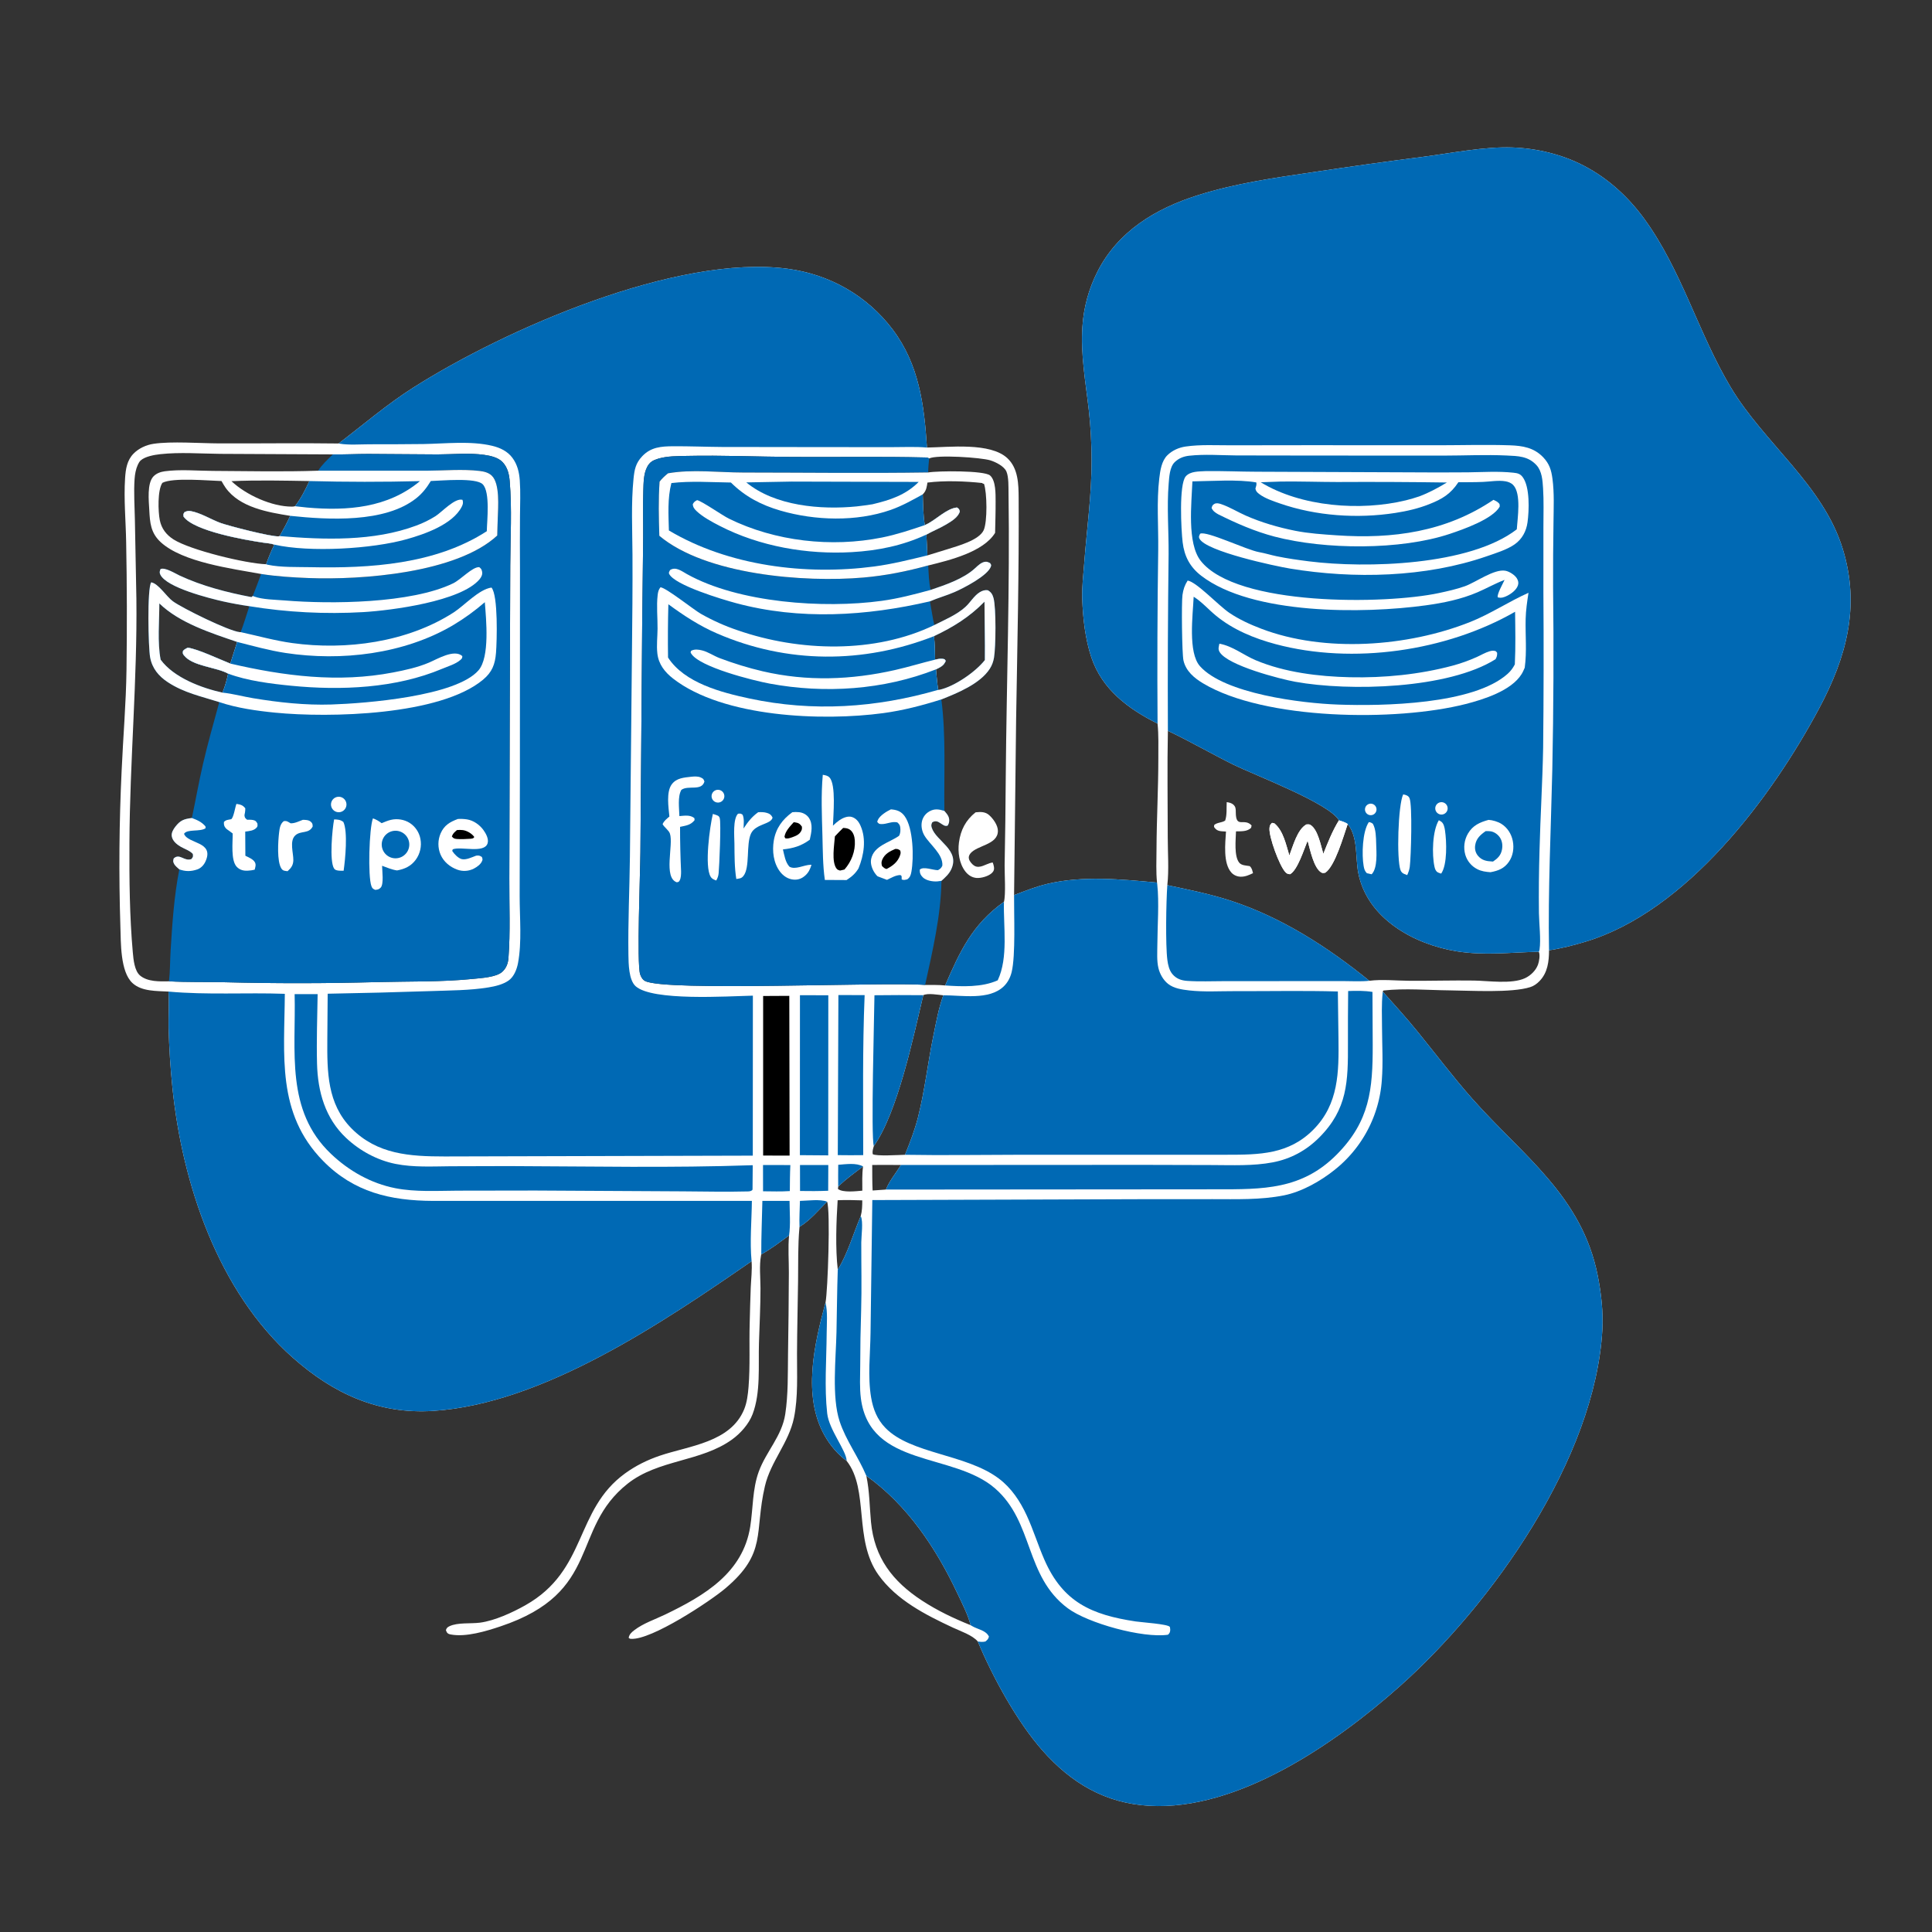
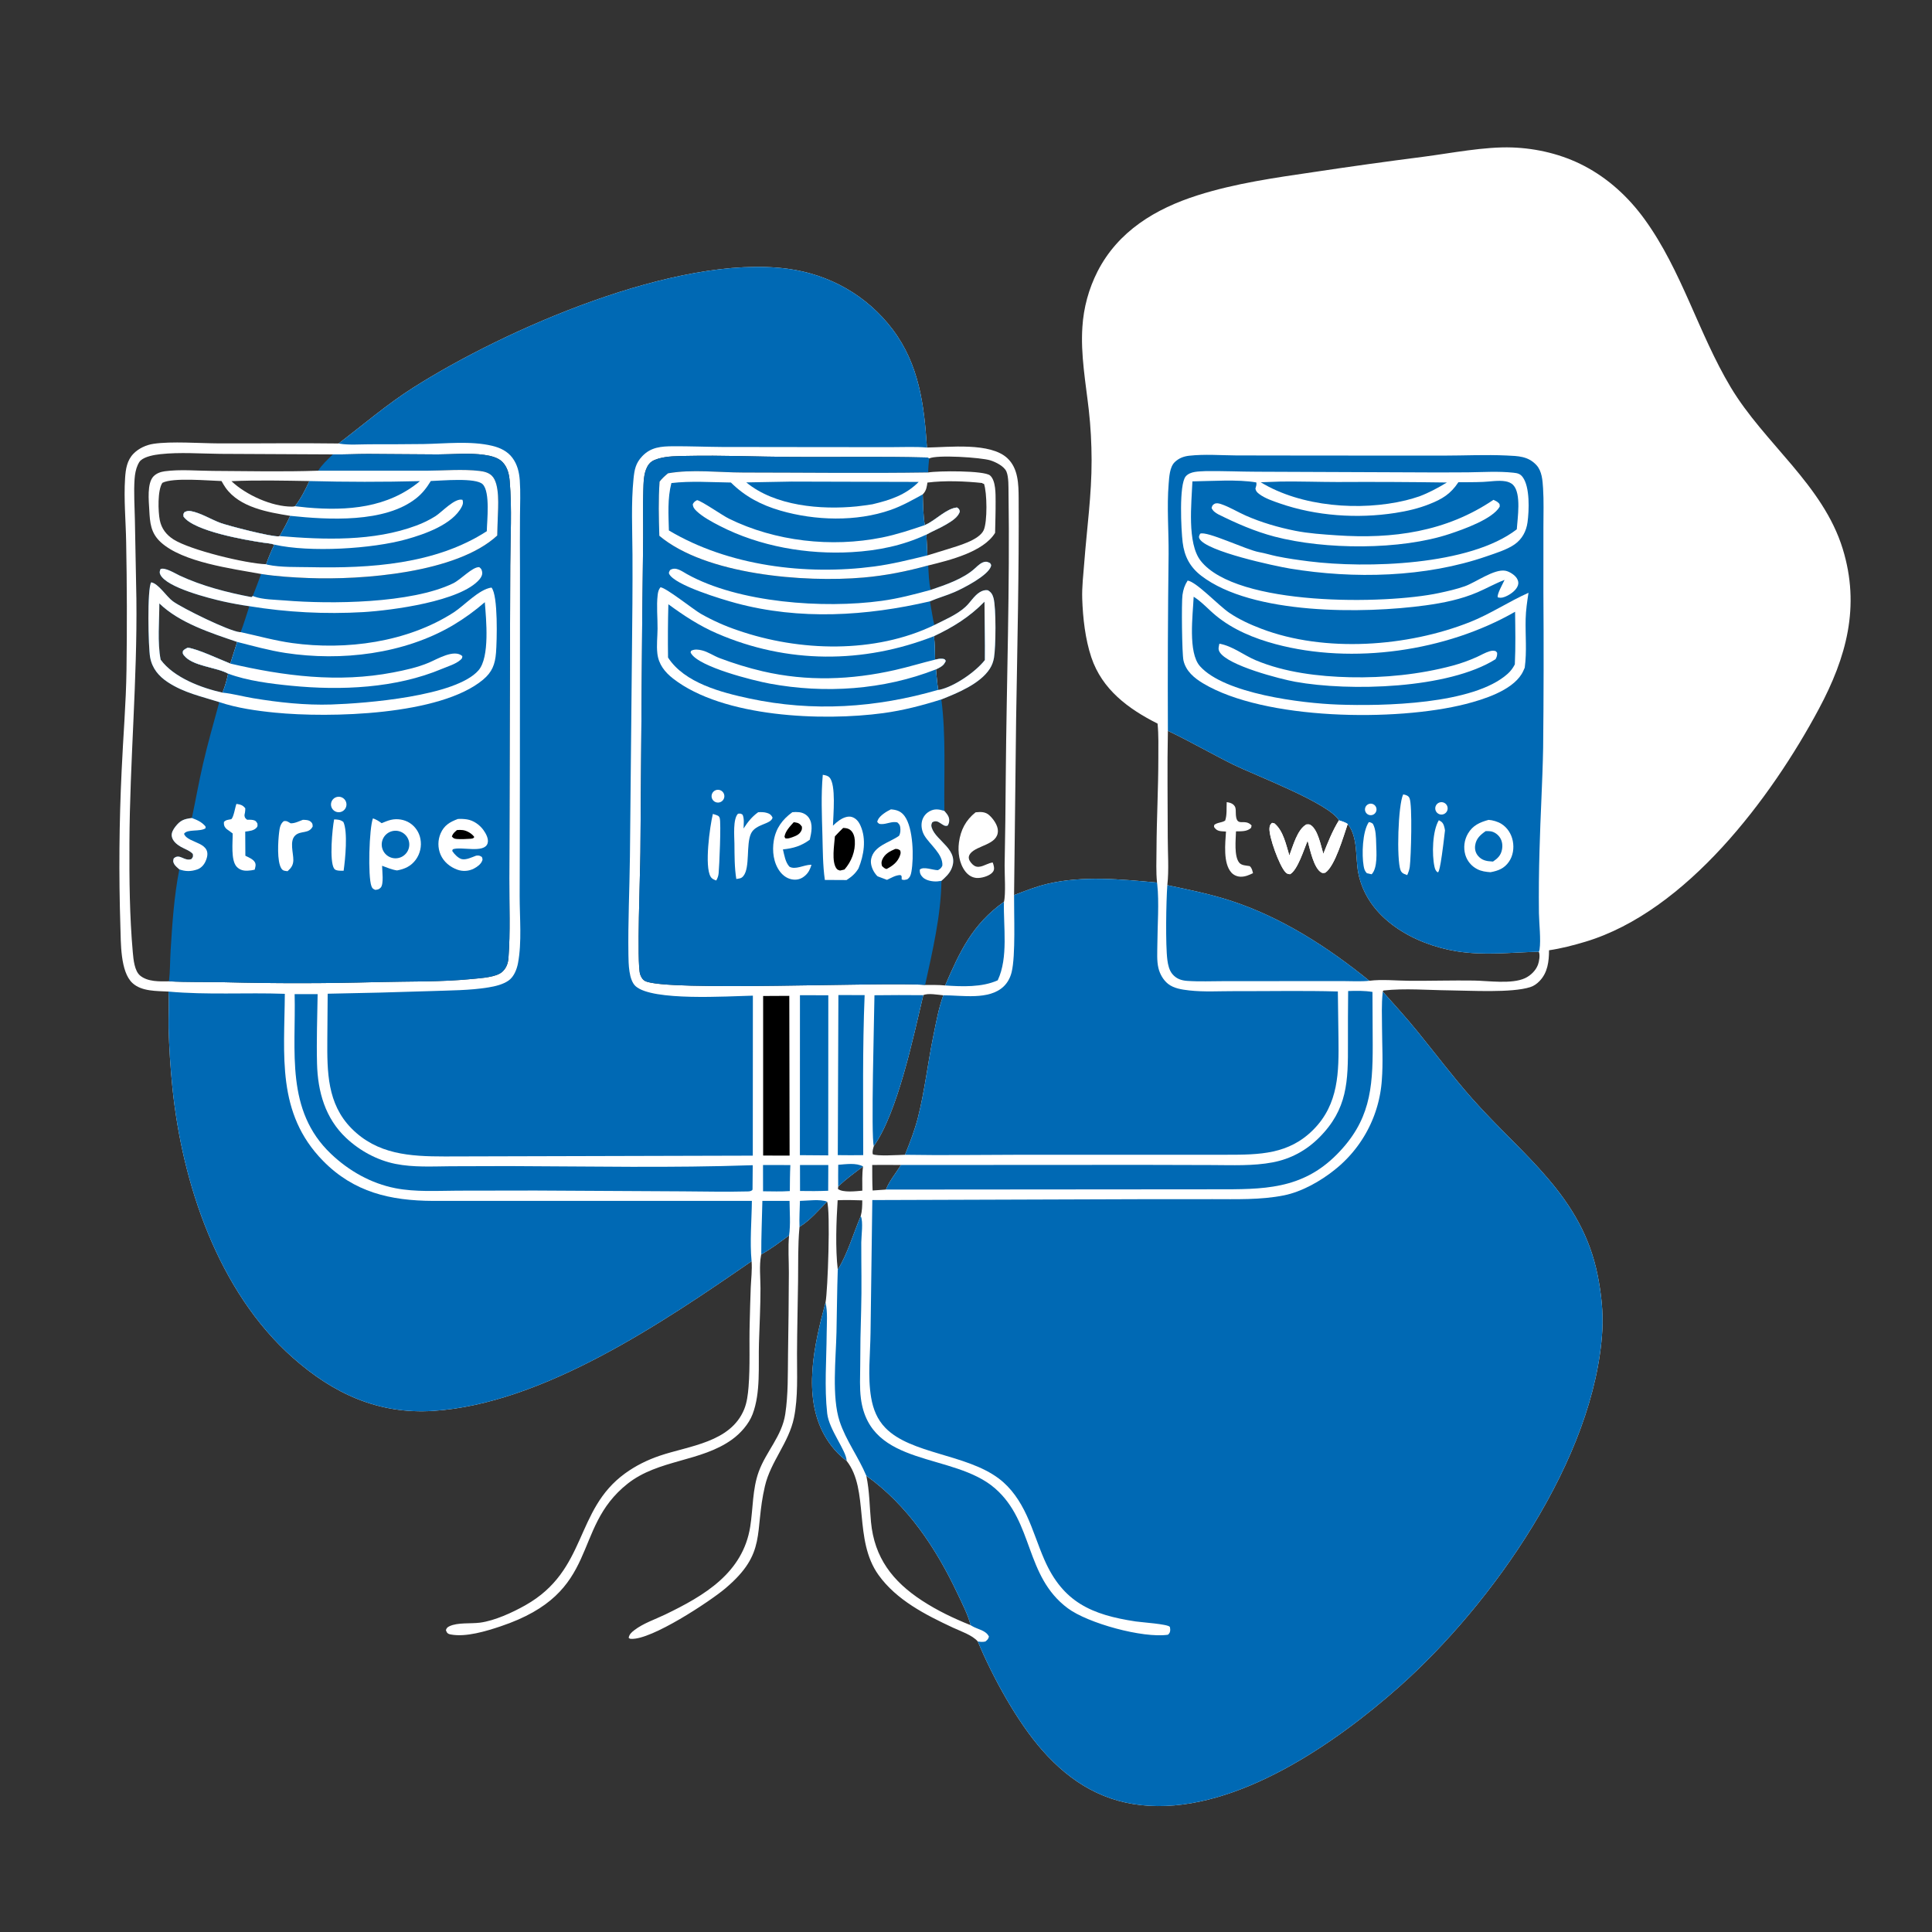
<svg xmlns="http://www.w3.org/2000/svg" width="1024" height="1024">
  <rect width="100%" height="100%" fill="#333333" stroke="none" />
  <path fill="white" d="M613.532 383.523C598.008 375.72 584.115 365.436 578.412 348.361C575.199 338.743 573.936 327.487 573.602 317.365C573.395 311.056 574.193 304.555 574.675 298.264C576.06 280.161 578.617 262.14 578.568 243.952C578.545 235.126 578.081 226.103 577.088 217.332C575.439 202.772 572.7 187.994 573.689 173.292Q573.807 171.38 574.023 169.477Q574.239 167.574 574.552 165.684Q574.864 163.795 575.273 161.923Q575.681 160.052 576.185 158.204Q576.688 156.356 577.285 154.536Q577.882 152.716 578.572 150.929Q579.261 149.142 580.04 147.392Q580.819 145.643 581.687 143.935C592.641 122.492 612.489 110.574 634.815 103.495C654.871 97.135 675.822 94.196 696.58 91.152Q725.376 86.811 754.261 83.113C769.041 81.202 786.791 77.637 801.471 78.156C814.668 78.623 827.99 81.824 839.711 87.963C852.52 94.671 863.21 104.549 871.663 116.211C891.416 143.462 900.129 176.486 917.256 205.159C935.091 235.018 966.219 256.885 976.683 290.899C986.084 321.454 978.648 348.404 964.08 375.653C938.876 422.798 893.912 483.024 840.277 499.141C834.035 501.017 827.465 502.716 821.016 503.672C821 509.563 820.305 515.544 815.981 519.989C814.577 521.431 813.024 522.565 811.093 523.184C801.149 526.371 779.283 525.014 768.23 524.91C756.766 524.803 744.698 523.717 733.316 524.982L732.864 525.468L732.914 525.598C739.029 532.44 745.177 539.221 750.979 546.337C760.769 558.345 770.101 570.797 780.382 582.394C807.06 612.486 838.472 633.8 846.831 676.124C848.67 685.44 849.802 695.341 849.277 704.844C845.506 773.047 790.947 850.23 741.544 894.088C707.894 923.961 656.243 959.843 609.106 957.109C585.706 955.751 567.824 945.087 552.495 927.754C539.044 912.545 526.049 888.72 518.246 870.005C515.312 866.603 509.166 864.592 505.073 862.679C490.606 855.92 475.192 848.11 465.64 834.78C452.247 816.091 460.791 789.683 448.749 774.297C443.965 770.827 439.975 766.017 437.071 760.895C425.185 739.934 431.597 712.369 437.545 690.371C438.748 684.295 440.225 641.3 438.369 636.906C433.912 641.389 429.205 646.971 423.763 650.24L423.698 650.908C422.871 660.14 423.108 669.686 422.99 678.963C422.828 691.757 422.489 704.539 422.436 717.335C422.389 728.393 423.054 740.523 420.835 751.387C418.125 764.656 408.492 774.575 405.439 787.616C399.611 812.506 406.828 823.049 384.311 841.995C376.222 848.802 345.315 869.269 334.526 868.617C333.708 868.567 333.937 868.58 333.209 868.111C333.468 866.261 334.772 865.113 336.22 864.009C341.056 860.322 347.124 858.356 352.565 855.731C373.356 845.699 393.782 833.674 397.648 809.079C399.164 799.432 398.77 789.279 402.153 780.008C406.081 769.247 414.413 761.255 416.202 749.505C417.79 739.07 417.527 728.25 417.67 717.715Q418.025 696.151 418.113 674.585C418.144 668.124 417.599 661.208 418.23 654.808C413.447 658.284 408.668 661.975 403.491 664.851C403.443 665.087 403.391 665.322 403.346 665.559C402.351 670.786 403.071 677.415 403.071 682.805C403.071 692.49 402.559 702.172 402.264 711.851C401.894 723.963 403.251 738.09 398.879 749.569C396.892 754.787 392.479 759.738 387.991 762.973C371.47 774.882 348.997 773.488 332.696 786.351C302.165 810.442 319.366 843.902 265.268 862.012C257.735 864.534 246.964 867.835 238.936 866.311C238.119 866.156 237.459 865.98 236.92 865.284C236.688 864.984 236.476 864.347 236.341 863.983C236.746 862.843 237.129 862.457 238.243 861.925C242.609 859.841 249.553 860.689 254.429 860.042C262.221 859.008 271.65 854.657 278.465 850.811C311.5 832.167 304.371 800.438 331.354 780.895C336.975 776.824 343.135 773.787 349.699 771.558C365.273 766.27 387.194 764.546 394.416 746.986C395.914 743.343 396.43 739.022 396.743 735.121C397.639 723.956 397.024 712.548 397.353 701.338Q397.56 691.893 397.909 682.453C398.109 677.879 398.707 673.036 398.358 668.476C351.262 700.972 287.862 744.069 229.559 747.811C200.466 749.678 176.604 738.584 155.18 719.598C115.664 684.58 96.539 627.418 91.365 576.281Q89.792 560.713 89.368 545.072C89.255 538.559 89.68 532.07 89.305 525.559C83.046 525.195 75.096 525.559 70.207 521.036C63.681 514.998 64.095 499.493 63.807 491.134Q62.494 449.778 64.47 408.449C65.258 390.682 66.799 372.911 67.045 355.124Q67.513 321.298 66.869 287.475C66.685 276.2 65.56 264.592 66.303 253.353C66.617 248.604 67.303 243.979 70.778 240.434C73.541 237.615 77.489 235.813 81.368 235.229C90.807 233.806 106.08 234.967 116.063 235.008C137.19 235.094 158.335 234.765 179.458 235.062C192.642 225.058 204.926 214.411 218.943 205.496C267.465 174.639 358.762 134.591 417.503 142.459C439.685 145.43 459.494 156.616 473.048 174.522C487.166 193.174 489.838 214.617 491.311 237.211C502.998 237.029 524.906 234.373 533.948 242.87C539.714 248.29 539.861 256.643 539.904 264.003C540.134 303.068 539.2 342.219 538.564 381.281L537.478 474.431C543.258 472.211 549.056 469.919 555.09 468.479C573.787 464.017 594.296 466.038 613.251 467.784C612.658 462.076 612.95 456.121 612.972 450.377C613.035 434.215 613.943 418.096 613.943 401.919C613.944 395.799 614.138 389.618 613.532 383.523ZM459.172 782.194C460.888 790.333 460.868 798.461 461.643 806.692C463.426 825.608 473.108 838.177 488.725 848.37C496.913 853.714 505.407 857.747 514.459 861.382C512.985 855.667 509.97 849.902 507.458 844.569C496.199 820.669 480.978 797.751 459.172 782.194ZM500.94 522.312C508.906 503.987 515.359 489.984 532.113 477.964C533.146 474.159 532.425 463.098 532.473 458.635Q532.927 435.03 533.076 411.422C533.492 361.418 535.289 311.292 534.538 261.287C534.49 258.123 534.668 252.865 533.444 249.964C532.223 247.071 527.688 244.874 524.908 243.999C519.973 242.447 496.408 240.921 492.48 242.992C491.769 242.6 491.318 242.492 490.5 242.472C466.947 241.9 443.271 242.342 419.703 242.189C401.206 242.069 382.544 241.244 364.072 241.643C359.083 241.751 353.598 241.681 348.795 243.135C346.093 243.954 344.384 244.895 343.042 247.434C341.075 251.152 341.106 255.982 340.973 260.097C340.705 268.384 340.956 276.707 340.894 284.999L340.37 331.15L339.423 451.826C339.349 462.487 337.422 510.754 339.295 516.394C339.753 517.775 340.522 519.198 341.844 519.919C352.386 525.662 468.107 520.318 490.335 522.035C493.841 522.083 497.455 521.959 500.94 522.312ZM709.666 434.789C704.417 425.704 665.11 410.882 653.897 405.358C642.145 399.569 630.863 392.969 619.001 387.358C618.61 406.201 618.918 425.093 618.931 443.941C618.936 452.18 619.62 461.021 618.708 469.162C630.12 471.582 641.406 473.829 652.513 477.462C679.402 486.256 703.971 502.124 725.777 519.832C732.536 518.971 740.315 519.801 747.213 519.841C758.541 519.908 769.899 519.563 781.215 519.72C788.811 519.825 801.214 521.724 808.26 518.47C811.265 517.083 814.066 514.375 815.189 511.216C815.815 509.458 816.355 506.157 815.613 504.451C800.845 504.745 786.835 506.586 772.059 504.206C749.633 500.595 724.654 486.947 719.923 462.723C718.321 454.521 719.801 444.178 714.646 437.161C714.537 437.012 714.424 436.867 714.314 436.72C712.103 443.115 707.61 459.098 702.395 462.567C701.617 462.653 701.121 462.869 700.398 462.477C696.301 460.259 694.257 449.845 693.058 445.584C691.217 449.939 687.767 461.177 683.767 463.348C682.59 463.27 682.061 463.081 681.236 462.187C678.072 458.761 672.513 443.53 672.853 438.996C672.958 437.607 673.189 437.049 674.21 436.134L675.477 436.413C680.189 440.307 681.655 447.783 683.382 453.43C685.302 448.479 687.591 439.575 692.434 436.963C693.3 436.946 693.843 436.773 694.613 437.252C698.53 439.693 700.108 448.281 701.385 452.556C703.825 446.487 706.205 440.365 709.666 434.789ZM457.053 631.077C457.037 626.806 456.854 622.462 457.443 618.224C452.967 621.711 448.268 624.907 444.257 628.952L444.14 630.183C446.792 632.224 453.726 631.37 457.053 631.077ZM462.497 630.988L469.557 630.495C471.291 625.986 474.97 621.653 477.504 617.471Q469.899 617.385 462.293 617.456C462.336 621.958 462.265 626.493 462.497 630.988ZM463.156 607.415C462.747 608.885 462.289 610.162 462.551 611.705C464.243 612.941 476.793 612.12 479.66 612.065C482.306 605.524 484.839 598.987 486.575 592.135C490.137 578.077 491.767 563.241 494.702 549C496.165 541.899 497.472 534.348 499.98 527.529C497.299 527.292 491.713 526.243 489.365 527.47C484.17 549.302 475.819 589.557 463.156 607.415ZM176.434 240.842L116.777 240.552C106.357 240.458 95.363 239.585 85.006 240.717C81.815 241.066 76.921 241.904 74.529 244.071C73.901 244.641 73.382 245.609 73.033 246.373C71.972 248.695 71.508 251.351 71.332 253.884C70.841 260.916 71.359 268.232 71.488 275.293L72.288 317.332C72.795 360.593 68.801 403.581 68.595 446.791C68.504 465.932 68.683 485.667 70.388 504.737C70.72 508.449 71.243 514.57 74.258 517.076C78.297 520.432 84.588 520.202 89.561 520.118C99.211 520.669 108.906 520.407 118.569 520.601Q159.286 521.645 200.001 520.529C216.846 520.099 233.993 520.526 250.761 518.83C254.869 518.414 262.992 517.981 266.181 515.109C268.334 513.17 269.272 510.635 269.49 507.803C270.55 493.993 269.875 479.578 269.953 465.705L270.163 378.158L270.449 299.61C270.514 284.882 271.406 269.561 270.141 254.895C269.824 251.224 269.016 247.779 266.442 245.001C264.094 242.469 259.986 241.556 256.676 241.089C248.556 239.945 240.087 240.834 231.897 240.85L195.158 240.6C188.916 240.596 182.672 240.94 176.434 240.842ZM443.968 636.147C443.241 647.415 442.726 661.817 444.034 672.928C449.269 664.555 452.317 653.677 456.212 644.546C456.969 641.706 457.013 639.132 457.022 636.216C452.658 636.077 448.334 635.95 443.968 636.147Z" />
  <path fill="#0069B4" d="M732.914 525.598C739.029 532.44 745.177 539.221 750.979 546.337C760.769 558.345 770.101 570.797 780.382 582.394C807.06 612.486 838.472 633.8 846.831 676.124C848.67 685.44 849.802 695.341 849.277 704.844C845.506 773.047 790.947 850.23 741.544 894.088C707.894 923.961 656.243 959.843 609.106 957.109C585.706 955.751 567.824 945.087 552.495 927.754C539.044 912.545 526.049 888.72 518.246 870.005C519.711 870.254 520.758 870.341 522.249 870.042C523.338 869.183 523.784 868.797 524.164 867.446C522.589 864.046 518.224 863.644 515.211 861.842C514.959 861.691 514.709 861.535 514.459 861.382C512.985 855.667 509.97 849.902 507.458 844.569C496.199 820.669 480.978 797.751 459.172 782.194C455.055 772.288 448.346 763.469 445.014 753.326C440.766 740.396 443.056 720.124 443.354 706.053C443.587 695.006 443.664 683.975 444.034 672.928C449.269 664.555 452.317 653.677 456.212 644.546C457.646 647.426 456.505 655.065 456.497 658.494C456.466 670.515 456.779 682.569 456.422 694.585Q455.945 709.197 455.932 723.816C455.893 729.532 455.555 735.582 456.298 741.253C461.113 778.014 505.305 769.613 527.415 788.892C548.001 806.841 543.078 835.337 565.911 852.386C576.612 860.375 605.744 868.382 619.016 866.446C619.888 865.791 620.243 864.94 620.248 863.823C620.249 863.743 620.152 862.441 620.018 862.261C618.918 860.776 605.045 859.868 601.986 859.408C578.594 855.889 563.374 849.217 553.518 826.626C550.162 818.934 547.712 810.865 544.187 803.24C540.697 795.688 536.083 788.68 529.36 783.631C512.011 770.599 482.804 770.699 469.298 756.823C464.917 752.323 462.774 746.865 461.727 740.762C459.809 729.59 461.277 717.611 461.405 706.294L462.345 636.063L603.408 635.602L642.68 635.576C655.191 635.57 668.132 636.034 680.458 633.581C689.866 631.709 699.914 626.055 707.33 620.082Q708.007 619.545 708.671 618.991Q709.334 618.438 709.983 617.867Q710.631 617.296 711.265 616.708Q711.898 616.12 712.517 615.516Q713.135 614.912 713.737 614.293Q714.339 613.673 714.925 613.038Q715.511 612.403 716.08 611.752Q716.649 611.102 717.202 610.438Q717.754 609.773 718.288 609.094Q718.823 608.415 719.34 607.723Q719.857 607.03 720.356 606.324Q720.854 605.618 721.335 604.9Q721.815 604.182 722.276 603.451Q722.738 602.72 723.18 601.978Q723.622 601.235 724.045 600.482Q724.468 599.728 724.871 598.964Q725.274 598.199 725.657 597.425Q726.04 596.65 726.403 595.866Q726.766 595.082 727.108 594.288Q727.451 593.495 727.772 592.693Q728.094 591.891 728.395 591.081Q728.695 590.27 728.975 589.453Q729.255 588.635 729.513 587.81Q729.771 586.986 730.008 586.155Q730.245 585.323 730.459 584.486Q730.675 583.649 730.868 582.807Q731.061 581.965 731.232 581.118Q731.404 580.271 731.553 579.42Q731.702 578.568 731.829 577.714Q731.956 576.859 732.061 576.001Q732.166 575.143 732.248 574.283Q732.331 573.423 732.391 572.561C733.115 563.425 732.549 553.951 732.503 544.783C732.472 538.628 732.177 532.218 732.853 526.102C732.871 525.934 732.893 525.766 732.914 525.598Z" />
-   <path fill="#0069B4" d="M613.532 383.523C598.008 375.72 584.115 365.436 578.412 348.361C575.199 338.743 573.936 327.487 573.602 317.365C573.395 311.056 574.193 304.555 574.675 298.264C576.06 280.161 578.617 262.14 578.568 243.952C578.545 235.126 578.081 226.103 577.088 217.332C575.439 202.772 572.7 187.994 573.689 173.292Q573.807 171.38 574.023 169.477Q574.239 167.574 574.552 165.684Q574.864 163.795 575.273 161.923Q575.681 160.052 576.185 158.204Q576.688 156.356 577.285 154.536Q577.882 152.716 578.572 150.929Q579.261 149.142 580.04 147.392Q580.819 145.643 581.687 143.935C592.641 122.492 612.489 110.574 634.815 103.495C654.871 97.135 675.822 94.196 696.58 91.152Q725.376 86.811 754.261 83.113C769.041 81.202 786.791 77.637 801.471 78.156C814.668 78.623 827.99 81.824 839.711 87.963C852.52 94.671 863.21 104.549 871.663 116.211C891.416 143.462 900.129 176.486 917.256 205.159C935.091 235.018 966.219 256.885 976.683 290.899C986.084 321.454 978.648 348.404 964.08 375.653C938.876 422.798 893.912 483.024 840.277 499.141C834.035 501.017 827.465 502.716 821.016 503.672C820.43 471.615 822.037 439.659 822.762 407.627Q823.745 359.366 823.171 311.098Q823.114 294.017 823.384 276.938C823.452 269.232 823.851 261.357 822.831 253.702C822.218 249.108 821.185 245.767 817.882 242.325C812.981 237.218 806.991 236.251 800.276 236.022C787.797 235.596 775.174 235.986 762.681 235.997L694.182 235.964L652.67 236.019C644.772 236.051 636.197 235.528 628.384 236.674C624.826 237.196 621.384 238.715 618.793 241.232C615.663 244.272 614.953 249.29 614.451 253.466C612.963 265.858 614.035 278.928 613.878 291.423Q613.213 337.472 613.532 383.523Z" />
  <path fill="#0069B4" d="M179.458 235.062C192.642 225.058 204.926 214.411 218.943 205.496C267.465 174.639 358.762 134.591 417.503 142.459C439.685 145.43 459.494 156.616 473.048 174.522C487.166 193.174 489.838 214.617 491.311 237.211C485.34 236.678 479.109 236.993 473.107 236.989L440.185 236.978L382.424 236.9C373.865 236.841 365.298 236.469 356.741 236.523C350.504 236.562 345.005 236.96 340.436 241.767C336.901 245.485 336.268 248.875 335.772 253.826C334.461 266.906 335.154 280.698 335.225 293.844C335.319 311.243 335.135 328.67 334.948 346.068L333.874 453.888C333.672 471.252 332.812 488.759 333.076 506.102C333.146 510.706 333.223 519.426 336.911 522.725C345.832 530.707 385.576 528.006 399.041 527.716L398.995 612.513L235.729 612.945C217.32 612.934 199.939 611.925 186.256 598.036C173.41 584.997 173.379 568.063 173.488 550.918L173.674 526.695Q201.031 526.215 228.377 525.296C238.457 524.918 248.951 524.982 258.904 523.346C262.481 522.758 266.526 521.815 269.529 519.727C272.373 517.75 273.921 513.812 274.542 510.538C276.669 499.324 275.422 486.34 275.428 474.9L275.556 410.057L275.602 301.468Q275.499 287.459 275.605 273.45C275.649 267.232 275.94 260.892 275.5 254.69C275.192 250.337 274.253 246.266 271.61 242.69C268.983 239.135 265.052 237.289 260.835 236.283C249.487 233.577 236.117 235.149 224.467 235.349Q210.208 235.502 195.949 235.482C190.748 235.485 184.992 235.983 179.871 235.137C179.733 235.114 179.596 235.087 179.458 235.062Z" />
  <path fill="#0069B4" d="M89.305 525.559C109.818 527.426 130.417 526.001 150.961 526.746C150.775 559.24 146.428 590.012 171.221 615.281C187.563 631.938 206.892 636.396 229.54 636.499L398.511 636.498C398.402 646.929 397.351 658.159 398.358 668.476C351.262 700.972 287.862 744.069 229.559 747.811C200.466 749.678 176.604 738.584 155.18 719.598C115.664 684.58 96.539 627.418 91.365 576.281Q89.792 560.713 89.368 545.072C89.255 538.559 89.68 532.07 89.305 525.559Z" />
  <path fill="#0069B4" d="M537.478 474.431C543.258 472.211 549.056 469.919 555.09 468.479C573.787 464.017 594.296 466.038 613.251 467.784L613.365 468.702C614.439 478.113 613.458 490.911 613.42 500.643C613.405 504.663 613.055 509.209 613.996 513.13C614.749 516.266 616.573 519.469 619.119 521.483C622.173 523.899 626.523 524.518 630.301 524.946C638.158 525.836 646.284 525.305 654.195 525.332C672.488 525.394 690.801 524.984 709.089 525.503L709.417 550.389C709.641 568.184 709.559 585.1 696.219 598.628C683.134 611.898 667.595 612.042 650.005 612.041L540.411 612.049C520.178 612.069 499.888 612.413 479.66 612.065C482.306 605.524 484.839 598.987 486.575 592.135C490.137 578.077 491.767 563.241 494.702 549C496.165 541.899 497.472 534.348 499.98 527.529C509.797 527.47 524.265 530.283 532.007 522.797C534.134 520.74 535.488 518.105 536.19 515.249C538.353 506.441 537.39 484.611 537.478 474.431Z" />
  <path fill="#0069B4" d="M463.482 527.502Q476.423 527.344 489.365 527.47C484.17 549.302 475.819 589.557 463.156 607.415C461.529 602.969 463.38 538.188 463.482 527.502Z" />
  <path fill="#0069B4" d="M437.545 690.371C438.746 695.372 438.188 701.556 438.153 706.712C438.056 720.608 436.881 735.34 438.431 749.139C439.408 757.84 448.586 768.8 448.749 774.297C443.965 770.827 439.975 766.017 437.071 760.895C425.185 739.934 431.597 712.369 437.545 690.371Z" />
  <path fill="#0069B4" d="M404.078 636.495L418.481 636.5C418.519 642.397 419.069 648.997 418.23 654.808C413.447 658.284 408.668 661.975 403.491 664.851C403.444 655.406 403.885 645.939 404.078 636.495Z" />
  <path fill="#0069B4" d="M423.985 636.499C428.041 636.417 434.666 635.452 438.369 636.906C433.912 641.389 429.205 646.971 423.763 650.24C423.565 645.719 423.907 641.034 423.985 636.499Z" />
  <path fill="#0069B4" d="M176.434 240.842C182.672 240.94 188.916 240.596 195.158 240.6L231.897 240.85C240.087 240.834 248.556 239.945 256.676 241.089C259.986 241.556 264.094 242.469 266.442 245.001C269.016 247.779 269.824 251.224 270.141 254.895C271.406 269.561 270.514 284.882 270.449 299.61L270.163 378.158L269.953 465.705C269.875 479.578 270.55 493.993 269.49 507.803C269.272 510.635 268.334 513.17 266.181 515.109C262.992 517.981 254.869 518.414 250.761 518.83C233.993 520.526 216.846 520.099 200.001 520.529Q159.286 521.645 118.569 520.601C108.906 520.407 99.211 520.669 89.561 520.118C90.18 514.799 90.099 509.185 90.425 503.819C91.294 489.523 92.273 474.863 95.044 460.789C94.227 460.05 92.874 458.974 92.337 457.99C91.622 456.681 91.71 456.334 92.061 454.986C95.229 452.051 97.597 456.709 101.446 455.326C102.367 454.066 102.386 454.157 102.2 452.615C100.643 450.841 97.826 449.976 95.79 448.795C93.72 447.595 91.454 445.766 91.042 443.255C90.733 441.376 91.864 439.537 92.964 438.122C95.59 434.748 97.525 434.069 101.693 433.563C103.697 424.11 105.359 414.597 107.532 405.177C110.091 394.081 113.228 383.112 116.234 372.13C106.649 369.082 97.603 367.244 88.984 361.607C84.112 358.421 80.651 354.253 79.572 348.416C78.599 343.157 77.935 311.898 80.141 308.651C83.923 309.222 88.271 316.243 91.603 318.669C96.703 322.383 121.296 334.493 127.065 335.04C127.225 335.055 127.386 335.041 127.546 335.042C129.288 330.562 130.647 325.868 132.155 321.301Q125.24 320.305 118.418 318.801C111.071 317.146 88.167 311.43 84.958 304.53C84.394 303.318 84.681 302.782 85.078 301.615C87.481 300.56 92.799 303.935 95.237 305.069C107.198 310.638 120.331 314.005 133.271 316.473L133.983 315.873C135.532 312.025 136.931 308.102 138.397 304.22C122.914 301.375 96.984 298.062 85.288 287.457C79.868 282.541 79.461 277.065 79.118 270.255C78.882 265.596 77.802 256.081 81.398 252.438C82.969 250.847 85.163 250.077 87.333 249.782C95.454 248.68 104.664 249.542 112.894 249.589C131.435 249.694 150.053 250.111 168.584 249.485C170.77 246.193 173.59 243.551 176.434 240.842ZM138.397 304.22C146.725 305.528 155.114 306.045 163.532 306.371C191.927 307.469 242.08 303.724 263.55 283.84C263.586 280.765 263.743 277.687 263.829 274.613C263.99 268.89 265.078 256.366 260.655 252.111C258.939 250.461 256.512 249.889 254.226 249.616C245.248 248.545 235.401 249.447 226.315 249.475L168.584 249.485C150.053 250.111 131.435 249.694 112.894 249.589C104.664 249.542 95.454 248.68 87.333 249.782C85.163 250.077 82.969 250.847 81.398 252.438C77.802 256.081 78.882 265.596 79.118 270.255C79.461 277.065 79.868 282.541 85.288 287.457C96.984 298.062 122.914 301.375 138.397 304.22ZM117.905 367.1C119.261 363.878 120.2 360.459 120.934 357.048C114.799 353.57 102.06 353.183 97.492 347.328C96.733 346.355 96.849 346.138 97.006 344.99C97.77 344.131 98.505 343.805 99.503 343.28C104.882 343.999 116.558 349.562 122.068 351.708Q123.923 345.986 125.711 340.243C111.862 335.514 95.111 330.182 84.458 319.826C84.453 329.04 83.371 340.73 85.154 349.65C92.112 359.143 106.727 364.642 117.905 367.1Z" />
  <path fill="white" d="M168.584 249.485L226.315 249.475C235.401 249.447 245.248 248.545 254.226 249.616C256.512 249.889 258.939 250.461 260.655 252.111C265.078 256.366 263.99 268.89 263.829 274.613C263.743 277.687 263.586 280.765 263.55 283.84C242.08 303.724 191.927 307.469 163.532 306.371C155.114 306.045 146.725 305.528 138.397 304.22C122.914 301.375 96.984 298.062 85.288 287.457C79.868 282.541 79.461 277.065 79.118 270.255C78.882 265.596 77.802 256.081 81.398 252.438C82.969 250.847 85.163 250.077 87.333 249.782C95.454 248.68 104.664 249.542 112.894 249.589C131.435 249.694 150.053 250.111 168.584 249.485ZM145.432 288.668C143.596 287.999 141.457 287.901 139.524 287.616C129.721 286.167 102.975 281.504 97.315 273.87C97.129 272.582 97.083 272.576 97.755 271.473C98.966 270.932 99.677 270.638 101.011 270.874C106.282 271.808 111.65 275.215 116.685 277.11C120.693 278.618 144.397 284.757 147.755 284.252C147.91 284.229 148.058 284.171 148.209 284.131C150.224 280.603 152.118 277.091 153.818 273.4C142.022 271.514 127.04 268.987 119.57 258.509C118.772 257.39 118.091 256.154 117.406 254.962C110.337 254.768 91.707 252.993 86.07 255.906C83.423 259.793 83.791 271.214 84.703 275.725C85.602 280.174 88.159 283.478 91.951 285.897C100.774 291.528 130.286 298.7 141.027 299.061C142.352 295.502 143.686 292.044 145.432 288.668ZM156.332 268.307C159.518 264.212 161.805 259.663 163.967 254.968C150.329 254.74 136.299 254.417 122.678 255.031C130.356 262.298 144.102 268.585 154.773 268.517C155.527 268.512 155.686 268.45 156.332 268.307Z" />
  <path fill="#0069B4" d="M228.336 254.945C234.038 254.787 252.308 252.998 255.881 256.711C259.904 260.892 258.11 276.031 258.012 281.556C230.813 299.15 196.083 301.294 164.511 300.618C157.378 300.466 148.882 300.799 141.9 299.333C141.602 299.27 141.318 299.151 141.027 299.061C142.352 295.502 143.686 292.044 145.432 288.668C143.596 287.999 141.457 287.901 139.524 287.616C129.721 286.167 102.975 281.504 97.315 273.87C97.129 272.582 97.083 272.576 97.755 271.473C98.966 270.932 99.677 270.638 101.011 270.874C106.282 271.808 111.65 275.215 116.685 277.11C120.693 278.618 144.397 284.757 147.755 284.252C147.91 284.229 148.058 284.171 148.209 284.131C150.224 280.603 152.118 277.091 153.818 273.4C173.898 275.523 203.988 277.305 220.641 264.064C223.928 261.451 226.167 258.506 228.336 254.945Z" />
  <path fill="white" d="M148.209 284.131C171.806 286.124 198.059 287.014 220.614 278.574Q225.973 276.612 230.808 273.58C234.263 271.375 241.147 263.735 245.138 264.924C245.603 266.312 245.393 267.291 244.723 268.597C239.892 278.015 225.014 283.124 215.583 285.781C197.272 290.94 164.197 292.929 145.432 288.668C143.596 287.999 141.457 287.901 139.524 287.616C129.721 286.167 102.975 281.504 97.315 273.87C97.129 272.582 97.083 272.576 97.755 271.473C98.966 270.932 99.677 270.638 101.011 270.874C106.282 271.808 111.65 275.215 116.685 277.11C120.693 278.618 144.397 284.757 147.755 284.252C147.91 284.229 148.058 284.171 148.209 284.131Z" />
  <path fill="#0069B4" d="M163.967 254.968Q193.279 255.743 222.592 255.002C205.563 269.221 184.157 270.884 162.751 269.007Q159.536 268.709 156.332 268.307C159.518 264.212 161.805 259.663 163.967 254.968Z" />
  <path fill="white" d="M116.234 372.13C106.649 369.082 97.603 367.244 88.984 361.607C84.112 358.421 80.651 354.253 79.572 348.416C78.599 343.157 77.935 311.898 80.141 308.651C83.923 309.222 88.271 316.243 91.603 318.669C96.703 322.383 121.296 334.493 127.065 335.04C127.225 335.055 127.386 335.041 127.546 335.042C136.67 337.014 145.605 339.554 154.872 340.836C183.427 344.788 215.919 340.424 240.441 324.611C246.182 320.909 253.788 312.35 260.503 311.422C264.087 315.61 263.373 339.886 262.897 345.955C262.41 352.151 260.837 356.229 256.027 360.25C233.325 379.234 174.695 380.569 145.814 377.72C136.068 376.759 125.532 375.269 116.234 372.13ZM117.905 367.1C119.261 363.878 120.2 360.459 120.934 357.048C114.799 353.57 102.06 353.183 97.492 347.328C96.733 346.355 96.849 346.138 97.006 344.99C97.77 344.131 98.505 343.805 99.503 343.28C104.882 343.999 116.558 349.562 122.068 351.708Q123.923 345.986 125.711 340.243C111.862 335.514 95.111 330.182 84.458 319.826C84.453 329.04 83.371 340.73 85.154 349.65C92.112 359.143 106.727 364.642 117.905 367.1Z" />
  <path fill="#0069B4" d="M125.711 340.243C134.124 342.366 142.659 344.757 151.236 346.071C180.849 350.606 214.195 346.702 240.219 331.311Q249.128 325.985 256.961 319.174C257.681 328.298 259.698 348.329 253.594 355.314C241.569 369.073 193.831 372.807 175.632 373.402C161.868 373.852 147.704 372.315 134.126 370.058C128.766 369.167 123.282 367.638 117.905 367.1C119.261 363.878 120.2 360.459 120.934 357.048C114.799 353.57 102.06 353.183 97.492 347.328C96.733 346.355 96.849 346.138 97.006 344.99C97.77 344.131 98.505 343.805 99.503 343.28C104.882 343.999 116.558 349.562 122.068 351.708Q123.923 345.986 125.711 340.243Z" />
  <path fill="white" d="M120.934 357.048C114.799 353.57 102.06 353.183 97.492 347.328C96.733 346.355 96.849 346.138 97.006 344.99C97.77 344.131 98.505 343.805 99.503 343.28C104.882 343.999 116.558 349.562 122.068 351.708C150.608 358.341 179.275 362.01 208.378 356.411C214.777 355.18 221.387 353.738 227.399 351.183C231.851 349.291 240.736 343.885 245.045 347.734C244.982 348.83 244.928 348.992 244.053 349.762C241.51 352 237.46 353.16 234.371 354.462C209.713 364.852 180.73 366.05 154.352 363.457C143.623 362.402 131.017 360.844 120.934 357.048Z" />
  <path fill="white" d="M133.983 315.873C134.201 315.96 134.417 316.052 134.637 316.135C139.114 317.821 146.076 317.853 150.896 318.252C175.269 320.272 217.98 319.92 240.167 309.181C244.35 307.156 250.361 300.398 254.007 300.598C254.977 301.355 255.284 301.732 255.534 303.03C255.823 304.526 255.121 305.896 254.194 307.007C244.412 318.736 207.616 323.523 192.565 324.427Q184.999 324.866 177.421 324.89Q169.843 324.914 162.274 324.522Q154.706 324.13 147.17 323.324Q139.635 322.519 132.155 321.301Q125.24 320.305 118.418 318.801C111.071 317.146 88.167 311.43 84.958 304.53C84.394 303.318 84.681 302.782 85.078 301.615C87.481 300.56 92.799 303.935 95.237 305.069C107.198 310.638 120.331 314.005 133.271 316.473L133.983 315.873Z" />
  <path fill="white" d="M95.044 460.789C94.227 460.05 92.874 458.974 92.337 457.99C91.622 456.681 91.71 456.334 92.061 454.986C95.229 452.051 97.597 456.709 101.446 455.326C102.367 454.066 102.386 454.157 102.2 452.615C100.643 450.841 97.826 449.976 95.79 448.795C93.72 447.595 91.454 445.766 91.042 443.255C90.733 441.376 91.864 439.537 92.964 438.122C95.59 434.748 97.525 434.069 101.693 433.563C104.541 434.623 106.875 435.626 108.904 437.996L108.967 438.962C106.174 441.017 99.217 439.247 97.544 441.928C99.499 447.404 113.855 445.853 108.877 456.668C108.038 458.491 106.492 460.16 104.561 460.817C101.198 461.961 98.36 461.966 95.044 460.789Z" />
  <path fill="white" d="M202.281 436.302C203.872 435.649 205.503 434.937 207.18 434.54C210.534 433.746 214.309 434.342 217.214 436.208Q217.761 436.565 218.269 436.976Q218.777 437.387 219.24 437.848Q219.704 438.308 220.119 438.813Q220.534 439.318 220.895 439.862Q221.257 440.406 221.561 440.984Q221.866 441.562 222.111 442.168Q222.355 442.773 222.537 443.401Q222.719 444.028 222.837 444.671Q222.971 445.384 223.033 446.107Q223.094 446.83 223.081 447.555Q223.068 448.28 222.982 449Q222.896 449.721 222.736 450.428Q222.577 451.136 222.347 451.824Q222.117 452.512 221.817 453.173Q221.518 453.833 221.153 454.46Q220.789 455.087 220.362 455.674C217.858 459.088 214.493 460.627 210.431 461.35C207.717 460.963 205.089 459.808 202.516 458.884C202.53 461.439 203.526 468.587 201.773 470.455C200.832 471.458 200.152 471.504 198.887 471.654C197.734 471.108 197.372 470.989 196.876 469.701C194.896 464.563 195.677 438.936 197.658 433.764C199.481 434.362 200.736 435.177 202.281 436.302Z" />
  <path fill="#0069B4" d="M207.109 440.76Q207.277 440.698 207.447 440.645Q207.617 440.592 207.79 440.547Q207.963 440.502 208.138 440.466Q208.312 440.43 208.489 440.402Q208.665 440.374 208.843 440.355Q209.02 440.336 209.198 440.325Q209.377 440.315 209.555 440.313Q209.734 440.311 209.912 440.318Q210.09 440.325 210.268 440.341Q210.446 440.357 210.623 440.381Q210.8 440.405 210.975 440.438Q211.151 440.471 211.324 440.513Q211.498 440.554 211.669 440.604Q211.841 440.654 212.009 440.712Q212.178 440.771 212.344 440.837Q212.51 440.904 212.672 440.978Q212.834 441.053 212.993 441.135Q213.151 441.217 213.305 441.307Q213.459 441.397 213.609 441.494Q213.759 441.592 213.903 441.696Q214.048 441.801 214.188 441.912Q214.327 442.024 214.461 442.142Q214.595 442.26 214.722 442.385Q214.85 442.509 214.972 442.64Q215.094 442.771 215.209 442.907Q215.324 443.044 215.432 443.186Q215.54 443.327 215.642 443.474Q215.743 443.621 215.837 443.773Q215.931 443.925 216.017 444.081Q216.104 444.238 216.182 444.398Q216.261 444.558 216.332 444.722Q216.402 444.886 216.465 445.053Q216.528 445.22 216.582 445.39Q216.636 445.56 216.683 445.733Q216.729 445.905 216.766 446.08Q216.804 446.254 216.833 446.43Q216.862 446.606 216.882 446.784Q216.902 446.961 216.914 447.139Q216.926 447.317 216.929 447.496Q216.932 447.674 216.926 447.853Q216.92 448.031 216.906 448.209Q216.891 448.387 216.868 448.564Q216.845 448.741 216.813 448.917Q216.781 449.092 216.741 449.266Q216.701 449.44 216.652 449.612Q216.603 449.784 216.546 449.953Q216.489 450.122 216.423 450.288Q216.358 450.454 216.285 450.617Q216.211 450.78 216.13 450.939Q216.049 451.098 215.96 451.253Q215.871 451.407 215.775 451.558Q215.679 451.708 215.575 451.853Q215.472 451.999 215.361 452.139Q215.25 452.279 215.133 452.414Q215.016 452.548 214.892 452.677Q214.769 452.806 214.639 452.928Q214.509 453.051 214.373 453.167Q214.238 453.283 214.096 453.392Q213.955 453.501 213.809 453.604Q213.663 453.706 213.511 453.801Q213.36 453.896 213.205 453.983Q213.049 454.071 212.889 454.151Q212.73 454.23 212.566 454.302Q212.403 454.374 212.236 454.438Q212.068 454.502 211.897 454.558Q211.726 454.614 211.552 454.662Q211.378 454.709 211.202 454.748Q211.026 454.787 210.849 454.817Q210.671 454.847 210.493 454.869Q210.314 454.89 210.134 454.903Q209.954 454.915 209.774 454.919Q209.594 454.922 209.414 454.917Q209.234 454.912 209.055 454.898Q208.875 454.884 208.697 454.861Q208.518 454.838 208.341 454.806Q208.164 454.775 207.988 454.734Q207.813 454.694 207.639 454.645Q207.466 454.596 207.295 454.538Q207.125 454.481 206.957 454.415Q206.79 454.349 206.625 454.275Q206.461 454.201 206.301 454.119Q206.141 454.037 205.984 453.948Q205.828 453.858 205.677 453.76Q205.525 453.663 205.379 453.558Q205.232 453.454 205.091 453.342Q204.95 453.23 204.815 453.111Q204.679 452.993 204.55 452.868Q204.42 452.743 204.297 452.611Q204.174 452.48 204.057 452.342Q203.941 452.205 203.831 452.062Q203.722 451.919 203.619 451.771Q203.517 451.623 203.422 451.47Q203.327 451.317 203.239 451.16Q203.152 451.002 203.073 450.841Q202.993 450.679 202.922 450.514Q202.85 450.349 202.787 450.18Q202.724 450.011 202.669 449.84Q202.614 449.668 202.568 449.494Q202.522 449.32 202.484 449.144Q202.446 448.968 202.417 448.79Q202.388 448.613 202.368 448.434Q202.348 448.255 202.337 448.075Q202.325 447.895 202.323 447.715Q202.32 447.535 202.327 447.355Q202.333 447.175 202.349 446.996Q202.364 446.816 202.388 446.638Q202.412 446.459 202.445 446.282Q202.478 446.105 202.52 445.93Q202.561 445.755 202.611 445.582Q202.661 445.409 202.72 445.239Q202.779 445.069 202.846 444.901Q202.913 444.734 202.988 444.571Q203.063 444.407 203.146 444.247Q203.229 444.087 203.32 443.932Q203.411 443.776 203.509 443.625Q203.607 443.475 203.713 443.329Q203.819 443.183 203.931 443.043Q204.044 442.902 204.164 442.768Q204.283 442.633 204.409 442.504Q204.535 442.376 204.668 442.254Q204.8 442.131 204.938 442.016Q205.076 441.9 205.22 441.791Q205.363 441.683 205.512 441.581Q205.661 441.48 205.814 441.386Q205.968 441.292 206.126 441.206Q206.284 441.119 206.446 441.041Q206.608 440.963 206.774 440.892Q206.94 440.822 207.109 440.76Z" />
  <path fill="white" d="M242.694 434.074Q245.123 433.924 247.528 434.295C250.946 434.842 254.178 437.121 256.188 439.884C257.506 441.697 259.161 444.632 258.44 446.961C256.72 452.519 244.325 448.457 239.976 450.154L239.687 450.995C240.648 452.591 242.807 454.8 244.61 455.319C246.877 455.972 250.214 454.325 252.329 453.53C253.744 453.317 254.296 453.466 255.425 454.234C255.641 454.988 255.9 455.329 255.616 456.108C254.913 458.035 252.97 459.434 251.212 460.347Q250.711 460.609 250.186 460.818Q249.661 461.027 249.118 461.181Q248.574 461.335 248.017 461.433Q247.461 461.53 246.897 461.57Q246.333 461.609 245.768 461.591Q245.204 461.573 244.644 461.496Q244.084 461.42 243.535 461.286Q242.986 461.153 242.453 460.964C238.542 459.562 235.137 456.786 233.487 452.918Q233.208 452.256 232.997 451.569Q232.786 450.882 232.645 450.177Q232.504 449.473 232.435 448.758Q232.365 448.042 232.368 447.324Q232.37 446.605 232.445 445.891Q232.52 445.176 232.666 444.473Q232.812 443.769 233.028 443.084Q233.243 442.398 233.527 441.738C235.427 437.398 238.456 435.653 242.694 434.074Z" />
  <path d="M242.188 439.953C243.222 439.851 244.3 439.833 245.332 439.976C247.554 440.283 250.098 441.795 251.389 443.626C250.746 444.53 250.655 444.329 249.625 444.547C247.179 444.668 244.533 444.882 242.088 444.679C240.809 444.572 240.268 444.321 239.496 443.334C240.081 441.64 240.881 441.147 242.188 439.953Z" />
  <path fill="white" d="M125.314 426.077C127.426 426.415 128.653 426.665 130.011 428.425C129.996 429.193 129.978 429.929 129.841 430.688C129.755 431.161 129.531 431.906 129.593 432.382C129.741 433.526 130.168 433.816 130.985 434.482C131.99 434.503 133.214 434.424 134.188 434.642C135.596 434.958 135.741 435.36 136.445 436.491C136.467 437.287 136.675 437.815 136.152 438.481C134.722 440.307 132.099 440.475 129.974 440.772L130.049 453.562C131.691 454.403 134.081 455.303 135.05 456.942C135.83 458.26 135.333 459.594 134.977 460.962C133.769 461.262 132.536 461.413 131.293 461.48C129.06 461.6 127.139 461.102 125.538 459.488C122.207 456.132 123.401 446.222 123.327 441.761C122.724 441.311 122.127 440.848 121.52 440.403C120.913 439.959 120.105 439.495 119.621 438.917C118.706 437.825 118.62 437.033 118.687 435.662C119.806 434.453 121.016 434.519 122.602 434.188C123.921 432.964 124.577 427.967 125.314 426.077Z" />
  <path fill="white" d="M160.495 434.532C161.869 434.537 163.607 434.548 164.715 435.536C165.706 436.42 165.656 436.819 165.729 438.051C163.698 442.127 159.405 440.096 156.507 442.775C153.308 445.731 155.556 452.193 155.473 455.916C155.414 458.579 154.339 460.034 152.421 461.755C151.054 461.546 150.037 461.668 149.178 460.388C146.671 456.65 147.4 445.68 147.924 441.318C148.195 439.064 148.488 436.701 150.389 435.236C152.076 434.952 152.563 435.545 154.027 436.36C156.182 436.468 158.494 435.284 160.495 434.532Z" />
  <path fill="white" d="M177.093 434.298C179.099 434.36 180.359 434.439 181.983 435.635C184.46 440.818 182.974 455.64 182.131 461.498C181.136 461.487 179.957 461.569 178.986 461.376C178.257 461.231 177.519 461.025 177.092 460.381C174.479 456.442 176.144 439.169 177.093 434.298Z" />
  <path fill="white" d="M177.698 422.728Q177.94 422.607 178.197 422.518Q178.453 422.43 178.719 422.376Q178.984 422.322 179.255 422.304Q179.525 422.285 179.796 422.303Q180.066 422.32 180.332 422.373Q180.598 422.426 180.855 422.513Q181.111 422.601 181.354 422.721Q181.597 422.842 181.822 422.993Q182.047 423.144 182.25 423.324Q182.453 423.504 182.63 423.709Q182.808 423.913 182.957 424.14Q183.106 424.366 183.224 424.61Q183.342 424.854 183.427 425.112Q183.512 425.369 183.562 425.636Q183.612 425.902 183.627 426.173Q183.641 426.444 183.62 426.714Q183.599 426.984 183.542 427.249Q183.486 427.514 183.395 427.77Q183.304 428.025 183.18 428.266Q183.056 428.507 182.901 428.73Q182.747 428.953 182.565 429.153Q182.382 429.353 182.175 429.528Q181.968 429.703 181.739 429.849Q181.511 429.995 181.265 430.109Q181.084 430.193 180.896 430.26Q180.708 430.326 180.514 430.374Q180.32 430.421 180.122 430.45Q179.925 430.479 179.726 430.488Q179.526 430.498 179.327 430.488Q179.127 430.478 178.93 430.448Q178.733 430.419 178.539 430.37Q178.345 430.322 178.157 430.255Q177.969 430.188 177.789 430.103Q177.608 430.018 177.437 429.916Q177.265 429.814 177.104 429.696Q176.943 429.578 176.795 429.444Q176.646 429.311 176.511 429.164Q176.377 429.017 176.257 428.857Q176.137 428.698 176.033 428.527Q175.929 428.357 175.842 428.177Q175.755 427.997 175.686 427.81Q175.617 427.623 175.567 427.43Q175.516 427.237 175.485 427.039Q175.454 426.842 175.441 426.643Q175.429 426.444 175.437 426.244Q175.444 426.045 175.47 425.847Q175.497 425.649 175.543 425.455Q175.588 425.261 175.653 425.072Q175.717 424.883 175.8 424.701Q175.882 424.52 175.982 424.347Q176.081 424.174 176.197 424.011Q176.313 423.849 176.444 423.698Q176.576 423.548 176.721 423.411Q176.866 423.274 177.024 423.152Q177.182 423.03 177.351 422.924Q177.52 422.817 177.698 422.728Z" />
  <path fill="#0069B4" d="M490.335 522.035C468.107 520.318 352.386 525.662 341.844 519.919C340.522 519.198 339.753 517.775 339.295 516.394C337.422 510.754 339.349 462.487 339.423 451.826L340.37 331.15L340.894 284.999C340.956 276.707 340.705 268.384 340.973 260.097C341.106 255.982 341.075 251.152 343.042 247.434C344.384 244.895 346.093 243.954 348.795 243.135C353.598 241.681 359.083 241.751 364.072 241.643C382.544 241.244 401.206 242.069 419.703 242.189C443.271 242.342 466.947 241.9 490.5 242.472C491.318 242.492 491.769 242.6 492.48 242.992C492.252 245.457 491.946 247.934 491.962 250.412C496.879 249.53 521.67 249.302 524.755 252.01C527.865 254.74 527.674 261.888 527.693 265.751C527.721 271.303 527.538 276.874 527.42 282.425C521.257 292.556 503.252 296.937 492.322 299.626C492.2 299.656 492.075 299.676 491.951 299.701C492.234 303.996 492.289 308.466 493.267 312.667C501.024 310.041 510.728 306.786 516.787 301.176C518.265 299.807 520.225 297.872 522.359 297.734C523.264 297.675 523.972 298.056 524.76 298.428C525.136 299.096 525.495 299.31 525.25 300.111C523.727 305.096 510.533 311.8 505.923 313.81C501.663 315.668 497.123 316.881 492.888 318.725C493.683 322.897 494.254 327.163 495.196 331.297C500.667 328.541 507.12 325.837 511.68 321.69C514.297 319.309 516.254 315.735 519.289 313.881C520.607 313.075 521.974 312.619 523.52 312.825C525.28 313.766 526.051 315.031 526.577 316.926C528.036 322.187 527.797 342.964 526.849 348.541C526.488 350.666 525.797 352.614 524.629 354.433C519.471 362.469 507.443 367.333 498.94 370.703C501.458 390.066 500.266 410.293 500.545 429.799C502.011 431.553 503.33 432.926 503.072 435.365C502.977 436.258 502.719 436.877 502.228 437.632C500.912 437.961 500.451 437.559 499.345 436.899C497.991 436.092 496.964 435.005 495.232 435.369C494.747 435.471 494.517 435.628 494.109 435.851C493.569 436.994 493.466 437.496 493.86 438.73C496.142 445.868 509.015 450.495 504.14 460.833C502.983 463.288 500.969 465.079 498.987 466.865C498.732 485.2 494.245 504.187 490.335 522.035ZM491.951 299.701C492.075 299.676 492.2 299.656 492.322 299.626C503.252 296.937 521.257 292.556 527.42 282.425C527.538 276.874 527.721 271.303 527.693 265.751C527.674 261.888 527.865 254.74 524.755 252.01C521.67 249.302 496.879 249.53 491.962 250.412C459.328 250.901 426.577 250.475 393.93 250.453C380.865 250.444 366.952 248.602 354.067 250.862C352.401 252.251 350.899 253.547 349.596 255.3C348.924 264.908 349.16 274.365 349.463 283.982C374.092 304.677 426.234 308.843 457.671 306.104C469.425 305.08 480.596 302.838 491.951 299.701ZM495.616 349.62C497.466 349.233 498.806 348.904 500.652 349.419L501.257 350.275C500.253 352.809 498.393 353.636 496.085 354.774C496.434 358.395 496.696 362.053 497.258 365.647C497.493 365.628 497.732 365.638 497.962 365.589C505.797 363.896 517.1 356.119 521.993 349.842C522.11 339.57 521.822 329.194 521.798 318.908C513.909 326.995 505.238 332.363 495.06 337.175C495.473 341.321 495.539 345.459 495.616 349.62Z" />
  <path fill="white" d="M354.067 250.862C366.952 248.602 380.865 250.444 393.93 250.453C426.577 250.475 459.328 250.901 491.962 250.412C496.879 249.53 521.67 249.302 524.755 252.01C527.865 254.74 527.674 261.888 527.693 265.751C527.721 271.303 527.538 276.874 527.42 282.425C521.257 292.556 503.252 296.937 492.322 299.626C492.2 299.656 492.075 299.676 491.951 299.701C480.596 302.838 469.425 305.08 457.671 306.104C426.234 308.843 374.092 304.677 349.463 283.982C349.16 274.365 348.924 264.908 349.596 255.3C350.899 253.547 352.401 252.251 354.067 250.862ZM490.176 278.316C490.357 278.237 490.538 278.159 490.717 278.077C496.026 275.663 501.508 269.578 507.179 268.984C508.308 269.694 508.29 269.723 508.733 270.989C507.954 274.139 504.139 276.365 501.49 277.953C498.092 279.99 494.413 281.401 490.999 283.344C491.185 287.018 491.433 290.699 491.534 294.376Q496.906 292.774 502.249 291.075C507.6 289.361 518.854 286.391 521.353 281.042C523.403 276.656 523.184 260.921 521.509 256.378L520.781 256.375L520.801 256.031C511.622 255.029 500.713 254.613 491.555 255.775C491.275 257.739 490.988 259.781 489.673 261.349C489.48 261.579 489.277 261.801 489.079 262.026C489.299 267.426 489.258 272.985 490.176 278.316Z" />
  <path fill="#0069B4" d="M355.848 256.035C366.108 254.815 377.063 255.617 387.401 255.748C394.925 263.223 403.493 267.678 413.646 270.632C431.974 275.964 453.879 276.628 472.053 270.274C478.009 268.191 483.57 265.067 489.079 262.026C489.299 267.426 489.258 272.985 490.176 278.316C490.357 278.237 490.538 278.159 490.717 278.077C496.026 275.663 501.508 269.578 507.179 268.984C508.308 269.694 508.29 269.723 508.733 270.989C507.954 274.139 504.139 276.365 501.49 277.953C498.092 279.99 494.413 281.401 490.999 283.344C491.185 287.018 491.433 290.699 491.534 294.376C482.178 296.64 472.878 298.989 463.322 300.252C427.162 305.029 386.15 300.006 354.524 281.155C354.32 272.771 353.73 264.223 355.848 256.035Z" />
  <path fill="white" d="M490.999 283.344C478.416 289.203 465.319 291.846 451.508 292.639C427.858 293.995 402.663 289.646 381.512 278.756C377.403 276.64 372.512 274.049 369.152 270.85C368.041 269.793 367.246 268.794 367.2 267.2C367.933 265.949 368.182 265.81 369.456 265.087C371.789 265.443 382.944 273.219 386.295 274.87C410.881 286.981 440.735 290.27 467.469 284.898C475.234 283.337 482.687 280.848 490.176 278.316C490.357 278.237 490.538 278.159 490.717 278.077C496.026 275.663 501.508 269.578 507.179 268.984C508.308 269.694 508.29 269.723 508.733 270.989C507.954 274.139 504.139 276.365 501.49 277.953C498.092 279.99 494.413 281.401 490.999 283.344Z" />
  <path fill="#0069B4" d="M419.553 255.248L486.924 255.427C479.937 262.434 471.824 265.026 462.383 267.282C459.618 267.687 456.856 268.13 454.073 268.406C435.162 270.282 410.782 268.259 395.557 255.687L419.553 255.248Z" />
  <path fill="white" d="M498.94 370.703C488.841 373.891 478.67 376.548 468.159 377.97C435.966 382.326 383.341 380.286 356.821 359.714C352.358 356.253 349.051 352.071 348.409 346.331C347.921 341.959 348.476 337.615 348.515 333.24C348.568 327.376 347.896 321.24 348.568 315.417C348.754 313.81 349.031 312.551 350.062 311.265C353.117 311.529 367.429 322.986 371.377 325.277Q376.074 327.952 381.008 330.161Q385.942 332.369 391.066 334.09C423.648 345.388 463.715 346.526 495.196 331.297C500.667 328.541 507.12 325.837 511.68 321.69C514.297 319.309 516.254 315.735 519.289 313.881C520.607 313.075 521.974 312.619 523.52 312.825C525.28 313.766 526.051 315.031 526.577 316.926C528.036 322.187 527.797 342.964 526.849 348.541C526.488 350.666 525.797 352.614 524.629 354.433C519.471 362.469 507.443 367.333 498.94 370.703ZM495.616 349.62C497.466 349.233 498.806 348.904 500.652 349.419L501.257 350.275C500.253 352.809 498.393 353.636 496.085 354.774C496.434 358.395 496.696 362.053 497.258 365.647C497.493 365.628 497.732 365.638 497.962 365.589C505.797 363.896 517.1 356.119 521.993 349.842C522.11 339.57 521.822 329.194 521.798 318.908C513.909 326.995 505.238 332.363 495.06 337.175C495.473 341.321 495.539 345.459 495.616 349.62Z" />
  <path fill="#0069B4" d="M354.25 320.277C362.487 326.312 370.651 331.68 380.056 335.752C417.165 351.821 457.554 351.904 495.06 337.175C495.473 341.321 495.539 345.459 495.616 349.62C497.466 349.233 498.806 348.904 500.652 349.419L501.257 350.275C500.253 352.809 498.393 353.636 496.085 354.774C496.434 358.395 496.696 362.053 497.258 365.647C464.327 375.185 430.854 377.423 397.181 370.212C382.419 367.051 362.778 361.991 354.072 348.503Q353.867 334.388 354.25 320.277Z" />
  <path fill="white" d="M496.085 354.774C468.29 365.72 437.108 367.743 407.897 362.315C399.269 360.712 370.602 353.546 366.298 346.333C365.871 345.617 366.028 345.79 366.324 344.922C368.131 343.978 370.163 344.246 372.083 344.716C375.317 345.508 378.265 347.624 381.415 348.816C388.765 351.597 396.644 354.034 404.296 355.809C427.746 361.249 451.147 360.397 474.496 355.1C481.596 353.489 488.547 351.347 495.616 349.62C497.466 349.233 498.806 348.904 500.652 349.419L501.257 350.275C500.253 352.809 498.393 353.636 496.085 354.774Z" />
  <path fill="white" d="M493.267 312.667C501.024 310.041 510.728 306.786 516.787 301.176C518.265 299.807 520.225 297.872 522.359 297.734C523.264 297.675 523.972 298.056 524.76 298.428C525.136 299.096 525.495 299.31 525.25 300.111C523.727 305.096 510.533 311.8 505.923 313.81C501.663 315.668 497.123 316.881 492.888 318.725C459.171 326.555 423.886 328.765 390.077 319.665C382.876 317.727 357.47 310.133 354.65 304.144C354.306 303.414 354.843 302.83 355.141 302.15C358.128 300.148 361.379 302.768 364.132 304.301C391.523 319.559 436.576 322.664 467.259 318.47C476.129 317.258 484.653 315.023 493.267 312.667Z" />
  <path fill="white" d="M498.987 466.865C498.287 466.972 497.591 467.084 496.885 467.145C494.501 467.35 490.885 466.779 489.098 464.998C487.892 463.797 487.422 462.659 487.489 460.937C489.388 459.045 494.473 461.234 497.136 461.203C498.415 460.491 498.853 460.142 499.472 458.806C499.892 452.793 492.991 447.768 490.052 443.011C488.665 440.766 488.05 437.81 488.676 435.224Q488.773 434.816 488.912 434.421Q489.05 434.026 489.229 433.647Q489.408 433.268 489.625 432.909Q489.843 432.551 490.096 432.217Q490.349 431.884 490.636 431.578Q490.922 431.272 491.239 430.998Q491.556 430.723 491.899 430.483Q492.243 430.243 492.609 430.04C495.367 428.487 497.659 428.92 500.545 429.799C502.011 431.553 503.33 432.926 503.072 435.365C502.977 436.258 502.719 436.877 502.228 437.632C500.912 437.961 500.451 437.559 499.345 436.899C497.991 436.092 496.964 435.005 495.232 435.369C494.747 435.471 494.517 435.628 494.109 435.851C493.569 436.994 493.466 437.496 493.86 438.73C496.142 445.868 509.015 450.495 504.14 460.833C502.983 463.288 500.969 465.079 498.987 466.865Z" />
  <path fill="white" d="M436.094 410.656C437.464 410.918 438.644 411.029 439.638 412.076C443.213 415.837 441.628 432.176 441.48 437.629C442.53 436.587 443.62 435.63 444.838 434.784C446.582 433.573 449.322 432.324 451.496 433.008C453.78 433.728 455.134 435.498 456.081 437.623C459.272 444.778 457.896 453.258 455.032 460.254C453.322 463.065 451.446 464.661 448.689 466.446L437.192 466.386C436.082 458.697 436.12 450.652 435.904 442.894C435.607 432.162 435.123 421.366 436.094 410.656Z" />
  <path d="M446.884 438.822C448.165 438.875 449.41 438.989 450.482 439.762C452.281 441.057 452.94 443.345 453.075 445.456C453.439 451.133 451.293 456.653 447.595 460.854C446.821 461.086 446.003 461.232 445.214 461.414C444.439 461.124 443.915 461.087 443.393 460.394C440.598 456.692 442.215 447.758 442.514 443.294C443.885 441.729 445.41 440.289 446.884 438.822Z" />
  <path fill="white" d="M472.198 428.973Q472.718 429.019 473.236 429.082C475.97 429.427 477.885 430.368 479.523 432.642C484.079 438.967 484.416 454.593 483.057 462.064C482.741 463.807 482.373 464.977 480.874 466.062C479.589 466.341 479.134 466.58 477.912 466.146L477.875 464.362L477.26 463.792C474.634 463.839 472.471 465.268 470.119 466.345C468.457 465.745 466.81 465.096 465.157 464.47C464.659 463.994 464.634 463.997 464.136 463.367C462.432 461.212 461.16 458.034 461.724 455.268C463.159 448.229 471.505 446.589 476.489 443.009C477.268 441.756 477.317 440.098 477.169 438.652C477.027 437.267 476.58 436.762 475.576 435.874C472.669 435.206 470.082 436.836 467.21 436.783C465.835 436.757 465.774 436.576 464.936 435.601C465.039 435.289 465.116 434.966 465.247 434.665C466.302 432.236 469.944 430.041 472.198 428.973Z" />
  <path d="M474.514 449.95C475.901 449.977 476.01 449.993 477.136 450.798C477.425 451.693 477.395 452.272 477.112 453.151C475.935 456.81 473.178 458.929 469.909 460.586C468.803 460.371 468.355 459.779 467.514 459.067C467.124 457.778 467.07 456.855 467.636 455.576C468.983 452.53 471.636 451.198 474.514 449.95Z" />
  <path fill="white" d="M419.952 430.492Q421.748 430.29 423.546 430.482C425.559 430.704 427.496 431.704 428.664 433.39C431.072 436.863 430.051 441.288 429.194 445.075C424.605 448.425 420.494 449.609 414.966 450.205C415.724 453.281 416.214 456.971 418.413 459.36C421.553 461.168 426.095 458.411 429.587 458.356C429.76 458.353 429.932 458.356 430.105 458.357C429.37 460.657 428.618 462.425 426.761 464.073C424.974 465.66 423.036 466.402 420.635 466.215C417.688 465.985 415.196 464.316 413.434 462.005C409.95 457.433 409.192 451.051 410.132 445.516C411.244 438.967 414.689 434.323 419.952 430.492Z" />
  <path d="M420.682 435.801C420.945 435.827 421.21 435.842 421.472 435.88C423.232 436.138 424.006 436.663 425.014 438.101C425.092 438.966 425.107 439.527 424.701 440.337C423.67 442.393 421.868 443.029 419.855 443.782C418.63 444.173 417.579 444.624 416.276 444.351L415.789 443.525C416.191 440.566 418.743 437.966 420.682 435.801Z" />
-   <path fill="white" d="M366.372 411.685C368.007 411.529 369.923 411.382 371.462 412.1C372.809 412.729 372.906 412.934 373.361 414.245C371.863 419.506 364.766 415.994 361.132 418.649C359.073 422.294 359.999 428.399 360.09 432.537C362.849 432.353 365.712 431.758 368.032 433.609L368.149 434.693C366.098 437.351 363.531 437.579 360.445 438.251Q360.44 450.018 360.979 461.772C360.989 463.306 360.975 465.36 360.204 466.718C359.725 467.561 359.612 467.391 358.748 467.643C351.432 465.183 357.072 447.806 355.077 441.837C354.467 440.01 352.134 438.578 351.19 436.82C351.941 435.041 353.366 434.014 354.794 432.779C354.337 427.981 353.022 419.706 356.076 415.666C358.616 412.305 362.537 412.143 366.372 411.685Z" />
  <path fill="white" d="M401.83 430.504C403.485 430.385 404.952 430.389 406.557 430.876C408.097 431.343 408.768 431.915 409.475 433.335C408.726 436.977 400.479 436.572 398.039 441.815C395.344 447.607 397.641 459.788 394.026 464.283C392.891 465.694 391.912 465.594 390.259 465.89C389.26 459.747 389.328 453.342 389.263 447.127C389.222 443.214 388.387 434.114 391.146 431.296C392.459 431.162 392.495 431.102 393.592 431.812C394.563 433.973 394.148 436.789 394.099 439.125C396.337 435.685 398.452 432.952 401.83 430.504Z" />
  <path fill="white" d="M377.835 431.4C378.256 431.524 378.679 431.642 379.092 431.79C380.233 432.201 381.055 432.315 381.457 433.571C382.28 436.144 381.228 459.394 380.895 462.806C380.749 464.304 380.354 465.375 379.629 466.682C378.351 466.193 377.403 465.896 376.649 464.658C373.31 459.173 376.216 438.063 377.835 431.4Z" />
  <path fill="white" d="M379.424 418.793Q379.582 418.738 379.744 418.699Q379.906 418.66 380.072 418.637Q380.237 418.614 380.404 418.608Q380.571 418.602 380.738 418.611Q380.904 418.621 381.069 418.648Q381.234 418.674 381.395 418.717Q381.557 418.759 381.713 418.817Q381.87 418.875 382.02 418.949Q382.17 419.022 382.312 419.109Q382.454 419.197 382.587 419.298Q382.72 419.4 382.842 419.513Q382.964 419.627 383.074 419.753Q383.185 419.878 383.282 420.013Q383.38 420.149 383.464 420.293Q383.547 420.438 383.616 420.59Q383.685 420.742 383.739 420.9Q383.793 421.058 383.831 421.221Q383.869 421.383 383.89 421.549Q383.912 421.714 383.918 421.881Q383.923 422.048 383.912 422.215Q383.901 422.382 383.873 422.546Q383.846 422.711 383.802 422.872Q383.759 423.033 383.699 423.19Q383.64 423.346 383.566 423.495Q383.491 423.645 383.403 423.786Q383.314 423.928 383.212 424.06Q383.11 424.192 382.995 424.313Q382.88 424.435 382.754 424.544Q382.628 424.654 382.492 424.75Q382.356 424.847 382.211 424.93Q382.066 425.012 381.913 425.08Q381.76 425.148 381.602 425.201Q381.445 425.253 381.284 425.29Q381.122 425.326 380.958 425.347Q380.794 425.368 380.628 425.372Q380.463 425.377 380.298 425.365Q380.133 425.353 379.97 425.326Q379.807 425.298 379.647 425.255Q379.487 425.211 379.333 425.152Q379.178 425.094 379.03 425.02Q378.882 424.946 378.741 424.858Q378.601 424.771 378.47 424.67Q378.339 424.569 378.218 424.455Q378.098 424.342 377.989 424.217Q377.88 424.093 377.784 423.958Q377.687 423.824 377.605 423.68Q377.522 423.537 377.454 423.386Q377.385 423.236 377.332 423.079Q377.279 422.922 377.241 422.761Q377.203 422.6 377.181 422.436Q377.159 422.272 377.154 422.106Q377.148 421.941 377.158 421.776Q377.169 421.611 377.195 421.447Q377.222 421.284 377.264 421.124Q377.306 420.964 377.364 420.809Q377.422 420.654 377.495 420.505Q377.567 420.356 377.654 420.215Q377.741 420.074 377.841 419.942Q377.941 419.81 378.053 419.689Q378.166 419.568 378.29 419.458Q378.414 419.348 378.548 419.251Q378.681 419.154 378.824 419.07Q378.967 418.986 379.117 418.917Q379.268 418.847 379.424 418.793Z" />
  <path fill="#0069B4" d="M619.001 387.358Q618.807 340.506 619.385 293.661C619.473 281.345 618.415 268.697 619.414 256.446C619.704 252.889 619.934 247.581 622.589 244.981C624.734 242.88 627.346 241.871 630.284 241.546C638.566 240.632 646.995 241.323 655.305 241.389L697.719 241.453L765.142 241.478C776.234 241.472 787.458 240.904 798.532 241.428C804.578 241.714 809.888 241.732 814.309 246.478C817.282 249.67 817.588 254.597 817.856 258.767C818.29 265.507 818.044 272.36 818.042 279.115L818.034 313.759Q818.334 355.078 817.896 396.396C817.557 414.451 816.434 432.492 815.984 450.549Q815.475 467.249 815.666 483.955C815.758 489.515 816.775 497.984 815.992 503.283C815.908 503.852 815.819 503.987 815.613 504.451C800.845 504.745 786.835 506.586 772.059 504.206C749.633 500.595 724.654 486.947 719.923 462.723C718.321 454.521 719.801 444.178 714.646 437.161C714.537 437.012 714.424 436.867 714.314 436.72C712.898 435.75 711.28 435.321 709.666 434.789C704.417 425.704 665.11 410.882 653.897 405.358C642.145 399.569 630.863 392.969 619.001 387.358Z" />
  <path fill="white" d="M629.471 307.713C634.131 308.367 645.804 320.915 651.57 324.814C656.784 328.339 662.677 331.02 668.546 333.255C702.112 346.036 746.046 342.871 779.255 329.651C790.004 325.372 799.613 318.877 810.139 314.193C809.43 318.749 808.742 323.376 808.628 327.99C808.412 336.714 809.328 345.183 808.14 353.888C807.642 355.025 807.158 356.19 806.506 357.249C801.034 366.135 786.251 370.745 776.817 373.151C739.995 382.541 670.295 381.722 637.692 362.213C632.934 359.366 628.546 355.698 627.264 350.069C626.457 346.525 626.17 319.359 626.736 315.355C627.146 312.453 627.893 310.183 629.471 307.713Z" />
  <path fill="#0069B4" d="M632.667 316.282C636.91 318.922 640.488 323.007 644.358 326.205C653.506 333.765 664.761 338.379 676.14 341.419C717.042 352.345 766.595 345.176 803.028 324.246C803.146 333.541 803.335 342.858 802.89 352.146C801.863 354.089 800.777 355.61 799.138 357.089C781.006 373.454 732.893 374.285 709.242 373.444C689.695 372.749 649.012 367.671 636.029 353.116C629.545 345.848 632.252 325.959 632.667 316.282Z" />
  <path fill="white" d="M646.302 341.162C653.466 342.483 659.022 347.192 665.599 349.957C680.951 356.41 699.002 358.582 715.541 358.954C733.592 359.359 752.378 357.501 769.827 352.834C774.236 351.655 778.426 350.148 782.594 348.295C784.838 347.297 787.178 345.873 789.526 345.188C790.46 344.916 791.263 344.811 792.232 344.98C793.026 345.119 793.056 345.42 793.515 346.003C793.559 347.464 793.371 348.115 792.672 349.397C767.643 365.164 715.246 366.554 686.51 361.35C678.738 359.943 650.626 352.764 646.396 345.528C645.488 343.975 645.984 342.807 646.302 341.162Z" />
  <path fill="white" d="M638.895 249.703C647.913 249.557 657.034 250.001 666.07 250.023L746.287 250.346Q762.154 250.482 778.021 250.347C785.999 250.245 794.19 249.683 802.129 250.545C804.296 250.78 805.704 251.068 807.042 252.859C810.96 258.1 810.473 270.599 809.613 276.873C808.97 281.562 806.756 285.715 802.838 288.488C798.792 291.35 792.658 293.22 787.973 294.845C755.507 306.103 717.523 306.918 683.842 301.373C675.964 300.077 639.279 292.266 635.764 285.533C635.188 284.43 635.647 283.889 636.103 282.873C639.498 281.212 660.653 291.461 667.322 292.642C670.468 293.198 673.501 294.167 676.628 294.819C682.312 296.003 688.124 296.81 693.884 297.534C724.061 301.331 779.101 299.814 803.928 280.546C804.308 274.72 806.43 261.656 802.03 257.072C800.933 255.929 799.417 255.357 797.882 255.095C794.211 254.467 789.762 255.27 786.024 255.424C781.682 255.603 777.317 255.577 772.971 255.601C768.863 261.835 764.368 264.528 757.616 267.191C751.829 269.507 745.602 270.934 739.454 271.882C719.41 274.975 697.565 273.498 678.358 266.831C674.776 265.588 670.376 264.134 667.346 261.797C666.319 261.004 665.602 260.292 665.393 258.962C665.736 257.775 666.127 256.93 665.862 255.692C655.886 253.979 642.396 255.003 632.005 255.144C631.558 266.622 629.069 287.934 636.407 297.255C655.453 321.447 734.307 320.387 762.622 314.333C767.263 313.34 771.901 312.31 776.382 310.726C782.185 308.675 791.853 301.47 797.844 302.495C799.931 302.852 802.908 304.746 803.991 306.567C804.68 307.724 804.972 308.877 804.552 310.197C803.775 312.637 801.099 314.63 798.92 315.737C797.292 316.564 795.631 317.161 793.832 316.582C793.343 314.912 796.586 309.314 797.455 307.352C792.551 309.221 787.977 311.824 783.162 313.896C774.411 317.662 764.994 319.566 755.597 320.856C722.75 325.365 663.699 325.937 636.692 305.166C630.706 300.562 627.727 294.87 626.825 287.433C626.044 280.991 624.797 256.745 628.473 252.484C630.887 249.688 635.533 249.923 638.895 249.703Z" />
  <path fill="#0069B4" d="M678.969 255.227C688.919 255.101 698.909 255.464 708.866 255.476Q737.864 255.314 766.86 255.739C762.116 258.609 757.491 261.112 752.293 263.078Q748.763 264.275 745.146 265.178C721.076 271.009 689.667 268.686 668.207 255.606L678.969 255.227Z" />
  <path fill="white" d="M791.552 264.926C792.62 265.412 793.521 265.8 794.361 266.656C795.042 267.35 794.841 267.639 794.87 268.547C791.115 275.145 775.552 280.583 768.439 282.958C742.301 291.687 702.228 291.388 675.589 284.425C665.105 281.684 655.255 277.363 645.588 272.544C644.019 271.62 642.915 270.899 642.167 269.233C642.507 268.099 642.611 267.641 643.741 267.03C644.722 266.499 646.101 266.821 647.101 267.152C651.577 268.632 655.938 271.363 660.297 273.283C668.59 276.936 677.53 279.534 686.417 281.31C693.618 282.749 701.146 283.226 708.46 283.728C738.192 285.768 766.4 281.925 791.552 264.926Z" />
  <path fill="white" d="M788.97 434.549C791.092 434.666 793.867 435.492 795.678 436.604C798.96 438.62 801.083 441.999 801.816 445.748C802.551 449.503 801.95 453.626 799.732 456.794C797.251 460.337 794.108 461.523 790 462.292C787.522 462.114 785.193 461.818 782.956 460.655Q782.392 460.367 781.861 460.024Q781.329 459.681 780.834 459.286Q780.34 458.891 779.887 458.448Q779.435 458.005 779.03 457.519Q778.625 457.033 778.271 456.508Q777.917 455.984 777.617 455.426Q777.318 454.868 777.076 454.283Q776.835 453.698 776.653 453.092Q776.449 452.389 776.318 451.669Q776.186 450.949 776.129 450.22Q776.071 449.49 776.087 448.759Q776.103 448.027 776.193 447.301Q776.283 446.575 776.447 445.861Q776.61 445.148 776.845 444.455Q777.079 443.761 777.383 443.096Q777.687 442.43 778.056 441.798C780.621 437.437 784.346 435.834 788.97 434.549Z" />
  <path fill="#0069B4" d="M787.451 440.5C788.328 440.488 789.189 440.48 790.06 440.611C792.036 440.909 793.89 442.255 794.983 443.903C796.272 445.849 796.518 448.246 796.043 450.495C795.425 453.424 793.756 455.016 791.354 456.621C791.184 456.617 791.014 456.617 790.845 456.609C787.863 456.47 785.349 455.993 783.337 453.562C782.042 451.999 781.585 450.063 781.866 448.072C782.378 444.444 784.598 442.502 787.451 440.5Z" />
  <path fill="white" d="M743.714 421.06C744.121 421.135 744.647 421.218 745.028 421.357C746.029 421.723 746.635 422.053 747.072 423.044C748.682 426.7 747.874 454.302 747.205 459.435C747.001 460.995 746.483 462.39 745.855 463.822C745.338 463.637 744.813 463.453 744.31 463.233C743.325 462.801 742.696 462.228 742.317 461.229C740.134 455.477 741.017 426.583 743.714 421.06Z" />
  <path fill="white" d="M725.504 435.738C726.456 435.843 726.868 436.05 727.639 436.612C729.296 439.552 729.311 443.877 729.405 447.21C729.529 451.641 730.264 459.969 727.014 463.381L724.485 462.841C723.314 461.677 723.027 460.526 722.752 458.945C721.724 453.051 722.082 440.755 725.504 435.738Z" />
-   <path fill="white" d="M762.608 434.749C763.102 435.013 763.548 435.228 763.997 435.578C765.254 436.557 765.651 438.66 765.876 440.141C766.75 445.907 767.181 458.298 763.849 463.032C763.278 462.836 762.407 462.603 761.884 462.255C760.9 461.599 760.542 460.454 760.3 459.354C758.889 452.929 759.179 440.375 762.608 434.749Z" />
+   <path fill="white" d="M762.608 434.749C763.102 435.013 763.548 435.228 763.997 435.578C765.254 436.557 765.651 438.66 765.876 440.141C763.278 462.836 762.407 462.603 761.884 462.255C760.9 461.599 760.542 460.454 760.3 459.354C758.889 452.929 759.179 440.375 762.608 434.749Z" />
  <path fill="white" d="M763.161 425.275Q763.371 425.22 763.586 425.192Q763.801 425.165 764.018 425.166Q764.235 425.167 764.45 425.197Q764.665 425.227 764.874 425.285Q765.083 425.342 765.283 425.427Q765.483 425.512 765.669 425.622Q765.856 425.733 766.027 425.867Q766.198 426.001 766.349 426.156Q766.5 426.311 766.63 426.485Q766.76 426.659 766.866 426.848Q766.972 427.038 767.052 427.239Q767.131 427.441 767.184 427.651Q767.237 427.862 767.261 428.077Q767.286 428.293 767.282 428.51Q767.278 428.727 767.245 428.941Q767.212 429.156 767.152 429.364Q767.091 429.572 767.004 429.771Q766.917 429.969 766.804 430.155Q766.691 430.34 766.555 430.509Q766.419 430.678 766.261 430.827Q766.104 430.976 765.929 431.104Q765.753 431.231 765.562 431.335Q765.372 431.438 765.169 431.515Q764.966 431.592 764.755 431.642Q764.599 431.679 764.441 431.7Q764.283 431.722 764.123 431.728Q763.963 431.734 763.804 431.724Q763.644 431.714 763.486 431.689Q763.328 431.664 763.174 431.624Q763.019 431.584 762.869 431.529Q762.719 431.473 762.575 431.404Q762.431 431.335 762.294 431.251Q762.158 431.168 762.03 431.072Q761.902 430.976 761.784 430.868Q761.666 430.76 761.56 430.642Q761.453 430.523 761.358 430.394Q761.263 430.265 761.181 430.128Q761.099 429.99 761.031 429.846Q760.963 429.701 760.91 429.551Q760.856 429.4 760.817 429.245Q760.778 429.09 760.755 428.932Q760.731 428.774 760.723 428.614Q760.715 428.454 760.722 428.295Q760.73 428.135 760.753 427.977Q760.776 427.819 760.814 427.663Q760.852 427.508 760.905 427.357Q760.958 427.207 761.026 427.062Q761.093 426.917 761.175 426.779Q761.256 426.641 761.35 426.512Q761.444 426.383 761.551 426.264Q761.657 426.145 761.775 426.036Q761.892 425.928 762.02 425.831Q762.147 425.735 762.283 425.651Q762.419 425.567 762.563 425.497Q762.707 425.427 762.857 425.372Q763.006 425.316 763.161 425.275Z" />
  <path fill="white" d="M725.204 426.257Q725.338 426.193 725.478 426.142Q725.618 426.091 725.762 426.054Q725.906 426.017 726.053 425.994Q726.2 425.972 726.348 425.963Q726.497 425.955 726.646 425.961Q726.794 425.967 726.941 425.987Q727.089 426.008 727.233 426.043Q727.378 426.077 727.519 426.126Q727.659 426.175 727.794 426.237Q727.93 426.299 728.058 426.374Q728.187 426.449 728.307 426.536Q728.428 426.623 728.54 426.721Q728.651 426.819 728.753 426.928Q728.854 427.037 728.945 427.155Q729.035 427.273 729.114 427.399Q729.192 427.526 729.258 427.659Q729.324 427.792 729.376 427.932Q729.429 428.071 729.468 428.214Q729.507 428.358 729.531 428.505Q729.556 428.651 729.566 428.8Q729.577 428.948 729.572 429.097Q729.568 429.246 729.55 429.393Q729.531 429.541 729.498 429.686Q729.465 429.831 729.418 429.972Q729.371 430.113 729.311 430.249Q729.251 430.385 729.177 430.515Q729.104 430.644 729.019 430.766Q728.933 430.888 728.836 431.001Q728.739 431.114 728.632 431.216Q728.524 431.319 728.407 431.411Q728.29 431.503 728.165 431.583Q728.04 431.663 727.907 431.731Q727.727 431.823 727.537 431.89Q727.347 431.957 727.15 431.999Q726.952 432.04 726.751 432.055Q726.55 432.071 726.349 432.059Q726.147 432.048 725.949 432.01Q725.751 431.972 725.56 431.909Q725.368 431.845 725.187 431.757Q725.005 431.669 724.837 431.558Q724.669 431.447 724.517 431.314Q724.364 431.182 724.231 431.031Q724.097 430.879 723.985 430.712Q723.873 430.544 723.783 430.363Q723.694 430.182 723.629 429.991Q723.564 429.8 723.525 429.602Q723.486 429.404 723.474 429.203Q723.461 429.001 723.475 428.8Q723.489 428.599 723.529 428.401Q723.57 428.204 723.636 428.013Q723.702 427.822 723.792 427.642Q723.883 427.462 723.996 427.295Q724.109 427.128 724.244 426.978Q724.378 426.827 724.531 426.696Q724.684 426.564 724.853 426.454Q725.022 426.344 725.204 426.257Z" />
  <path fill="white" d="M650.179 425.147C651.423 425.32 652.784 425.62 653.733 426.495C654.989 427.652 654.988 428.866 654.991 430.45C655.008 439.477 659.415 433.22 663.364 437.494L663.12 438.763C660.959 440.851 657.908 440.565 655.102 440.64C654.996 444.86 653.985 453.789 656.815 457.237C658.082 458.78 660.557 458.714 662.395 459.063C663.626 460.261 663.671 461.16 664.121 462.793C662.028 463.8 659.99 464.72 657.616 464.675C655.737 464.639 653.925 463.881 652.657 462.48C648.195 457.55 649.405 446.869 649.804 440.737L649.093 440.696C647.021 440.559 645.243 440.626 643.865 438.853C643.266 438.082 643.456 438.324 643.562 437.237C645.282 435.809 647.526 436.146 649.357 434.926C650.394 431.994 650.011 428.271 650.179 425.147Z" />
  <path fill="white" d="M517.055 430.567C517.222 430.546 517.39 430.523 517.558 430.504C519.931 430.236 522.299 430.315 524.19 431.96C526.375 433.861 528.935 437.41 528.909 440.436C528.844 447.864 517.765 447.942 514.265 452.429C513.575 453.313 513.259 454.316 513.604 455.414C513.996 456.663 515.302 458.201 516.424 458.872C519.367 460.632 522.689 457.749 525.708 457.202C525.854 457.175 526 457.153 526.147 457.129C526.454 457.936 526.721 458.705 526.829 459.57C526.992 460.872 526.766 461.623 525.862 462.574C524.125 464.403 519.894 465.59 517.411 465.319C515.035 465.06 513.116 463.771 511.668 461.912C508.397 457.715 507.577 451.665 508.262 446.523C509.143 439.912 511.87 434.699 517.055 430.567Z" />
  <path fill="#0069B4" d="M714.551 525.268C718.933 525.112 723.091 525.043 727.436 525.74L727.566 553.889C727.606 577.386 726.027 594.207 708.584 611.846C689.997 630.643 669.338 630.37 644.685 630.357L469.557 630.495C471.291 625.986 474.97 621.653 477.504 617.471L605.86 617.403L642.483 617.5C653.064 617.528 664.215 618.062 674.635 616.062C684.127 614.239 692.316 609.796 699.145 602.978C714.307 587.842 714.505 573.044 714.438 552.911Q714.391 539.089 714.551 525.268Z" />
  <path fill="#0069B4" d="M156.162 526.919L168.35 526.915C168.167 539.171 167.718 551.521 168.034 563.774C168.416 578.6 172.366 592.714 183.457 603.141C190.643 609.898 199.877 614.934 209.574 616.881C219.147 618.803 229.144 618.216 238.851 618.138L269.609 618.052C312.697 618.18 355.895 619.093 398.962 617.581L398.857 630.424L398.691 630.792C397.713 631.593 396.662 631.463 395.454 631.496C384.312 631.799 373.049 631.471 361.896 631.436L283.753 631.01L242.551 631.075C231.755 631.13 220.146 631.86 209.52 629.766C196.6 627.221 184.935 620.603 175.446 611.585C151.176 588.52 156.903 557.096 156.162 526.919Z" />
  <path fill="#0069B4" d="M725.777 519.832C721.276 520.319 716.447 519.996 711.908 519.997L684.834 520.012L648.75 520.029C642.297 520.03 635.655 520.338 629.223 519.891C626.097 519.674 623.461 518.759 621.396 516.29C619.709 514.272 619.062 511.401 618.733 508.854C617.693 500.801 618.079 477.658 618.708 469.162C630.12 471.582 641.406 473.829 652.513 477.462C679.402 486.256 703.971 502.124 725.777 519.832Z" />
  <path fill="#0069B4" d="M423.99 527.485L439.024 527.505L438.982 612.373L423.963 612.26L423.99 527.485Z" />
  <path d="M404.481 527.898L418.346 527.822L418.505 612.501L404.479 612.461L404.481 527.898Z" />
  <path fill="#0069B4" d="M444.367 527.401L458.274 527.427C457.107 555.612 457.522 584.033 457.526 612.249Q450.786 612.349 444.046 612.241L444.367 527.401Z" />
  <path fill="#0069B4" d="M500.94 522.312C508.906 503.987 515.359 489.984 532.113 477.964C531.758 491.081 534.538 507.479 528.811 519.585C520.505 523.356 509.893 522.935 500.94 522.312Z" />
  <path fill="white" d="M709.666 434.789C711.28 435.321 712.898 435.75 714.314 436.72C712.103 443.115 707.61 459.098 702.395 462.567C701.617 462.653 701.121 462.869 700.398 462.477C696.301 460.259 694.257 449.845 693.058 445.584C691.217 449.939 687.767 461.177 683.767 463.348C682.59 463.27 682.061 463.081 681.236 462.187C678.072 458.761 672.513 443.53 672.853 438.996C672.958 437.607 673.189 437.049 674.21 436.134L675.477 436.413C680.189 440.307 681.655 447.783 683.382 453.43C685.302 448.479 687.591 439.575 692.434 436.963C693.3 436.946 693.843 436.773 694.613 437.252C698.53 439.693 700.108 448.281 701.385 452.556C703.825 446.487 706.205 440.365 709.666 434.789Z" />
  <path fill="#0069B4" d="M424.013 617.488L439.014 617.492L438.954 631.124C433.961 631.326 429.029 631.351 424.035 631.244L424.013 617.488Z" />
  <path fill="#0069B4" d="M404.417 617.494L418.904 617.501C418.675 622.097 418.656 626.689 418.625 631.289C413.921 631.622 409.149 631.439 404.434 631.408L404.417 617.494Z" />
  <path fill="#0069B4" d="M444.276 617.366C448.346 617.052 453.78 616.206 457.443 618.224C452.967 621.711 448.268 624.907 444.257 628.952Q444.204 623.159 444.276 617.366Z" />
</svg>